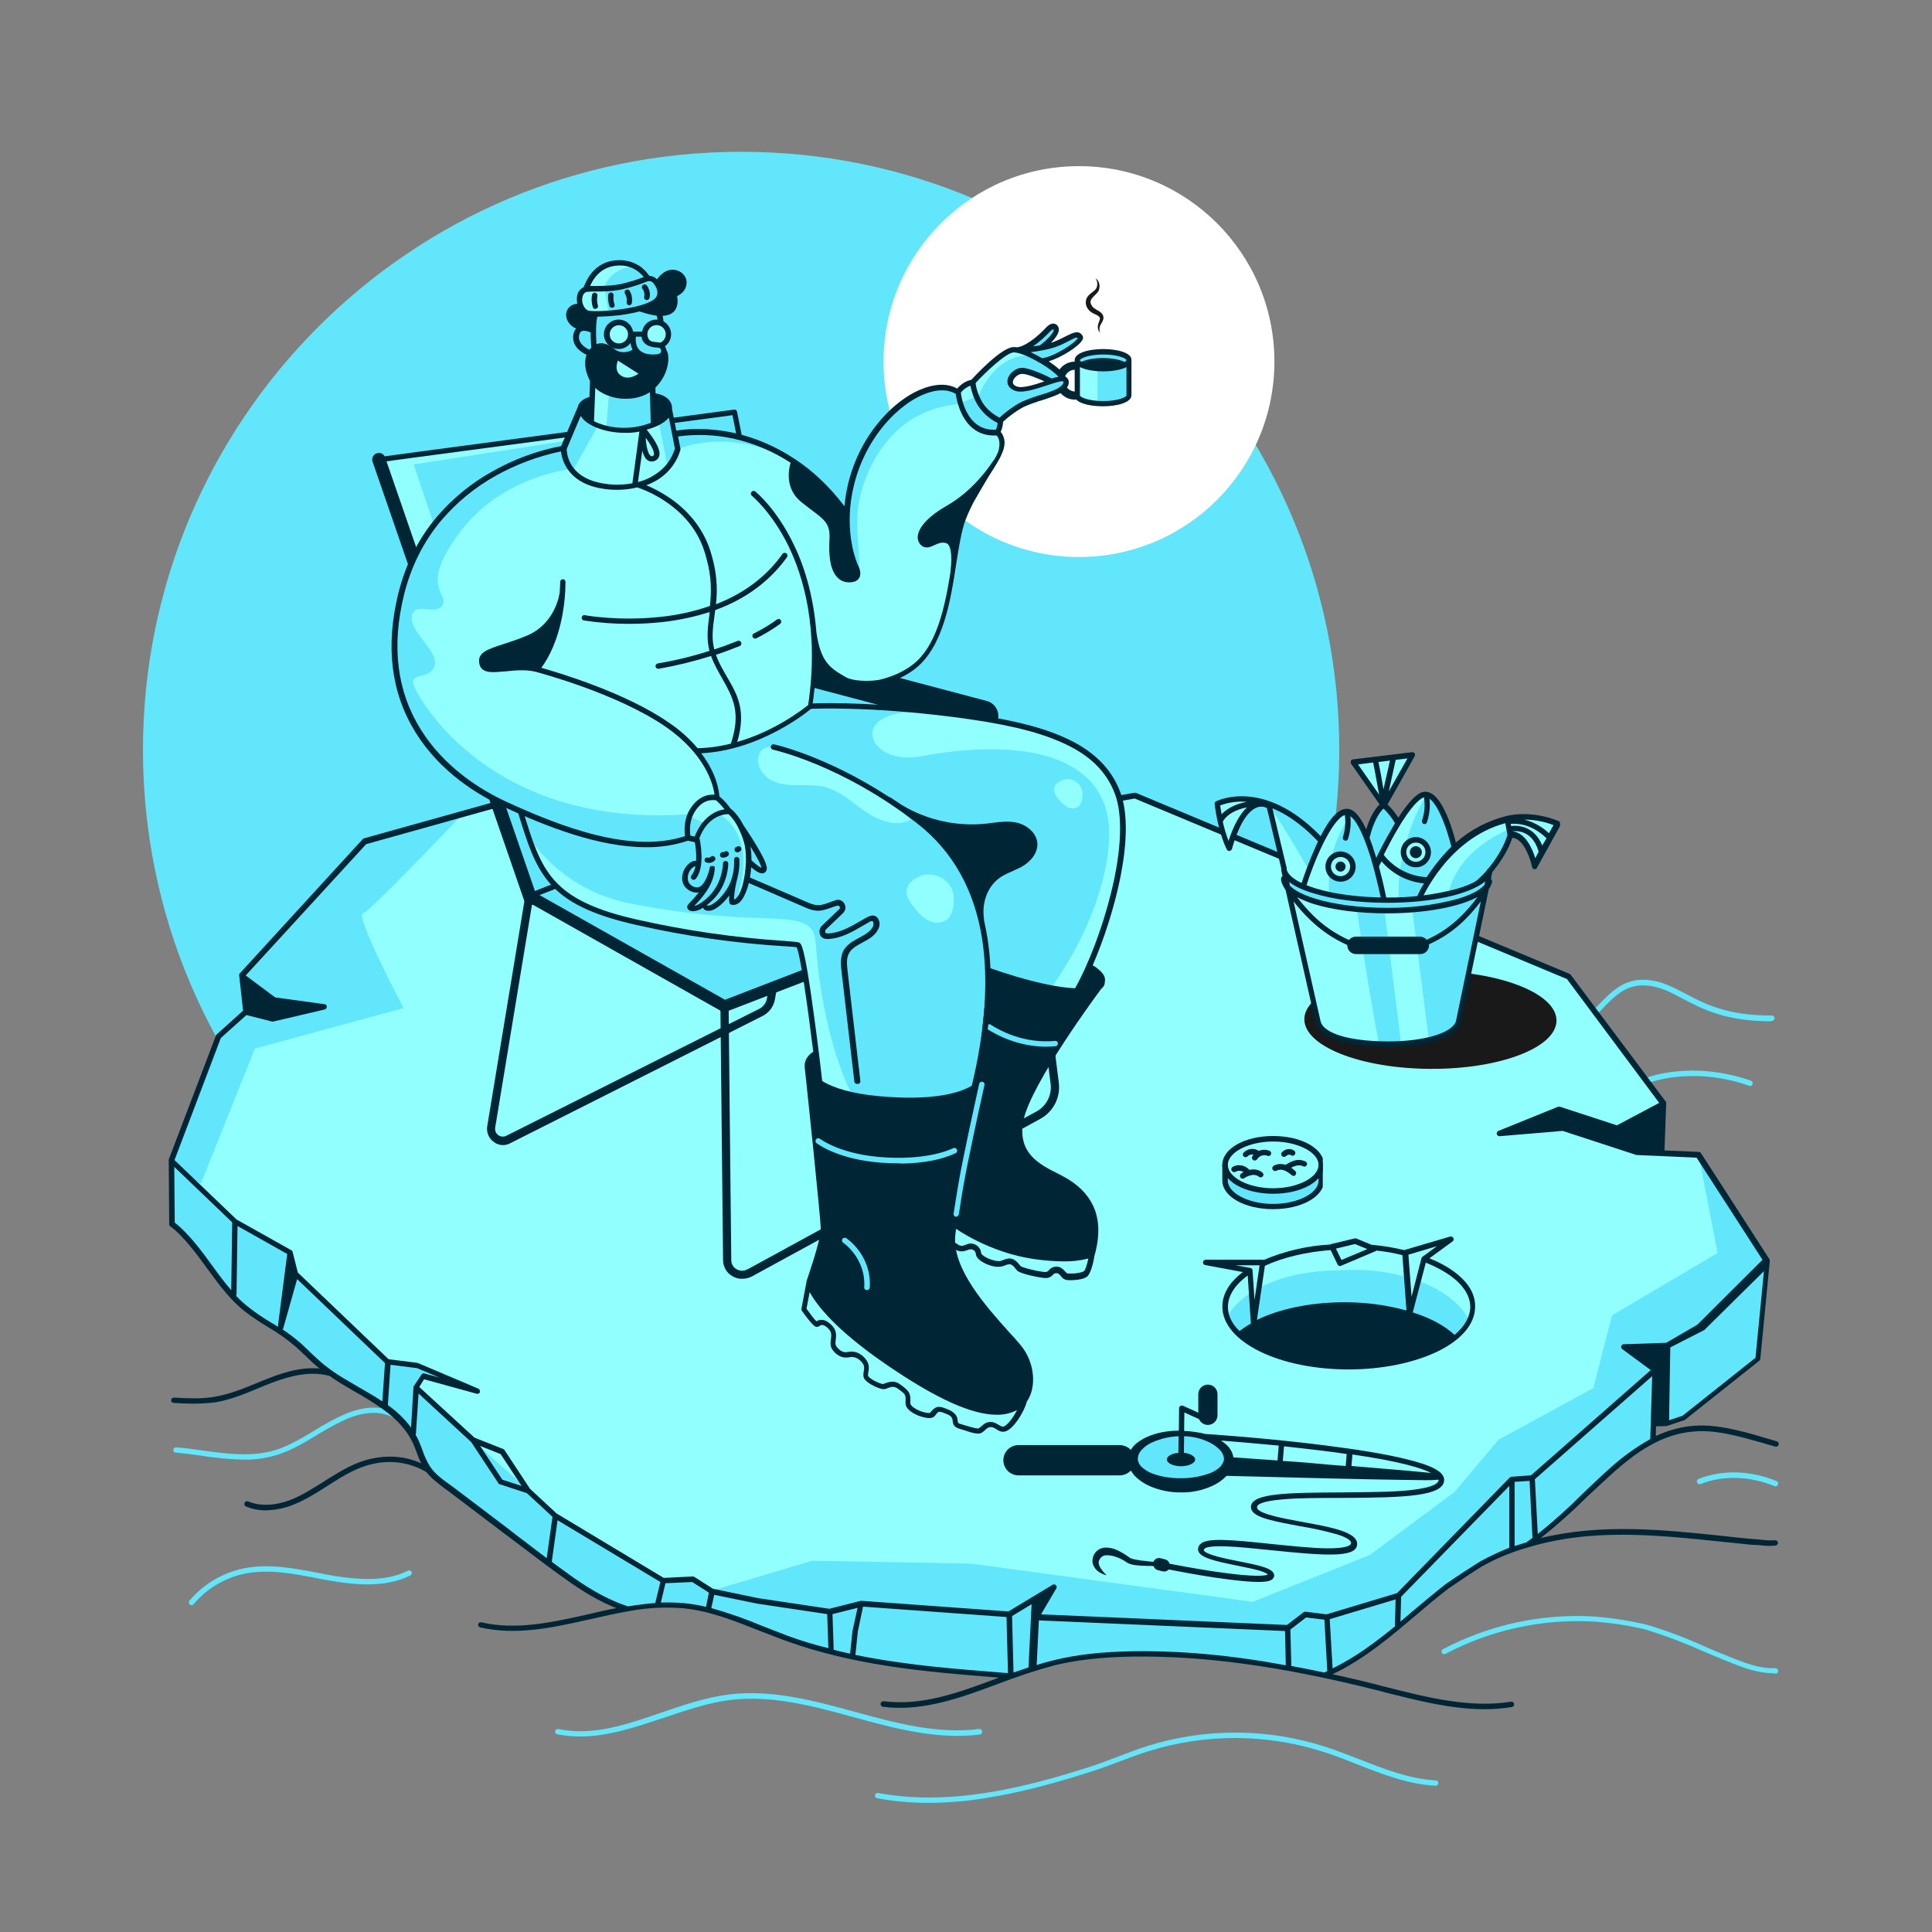
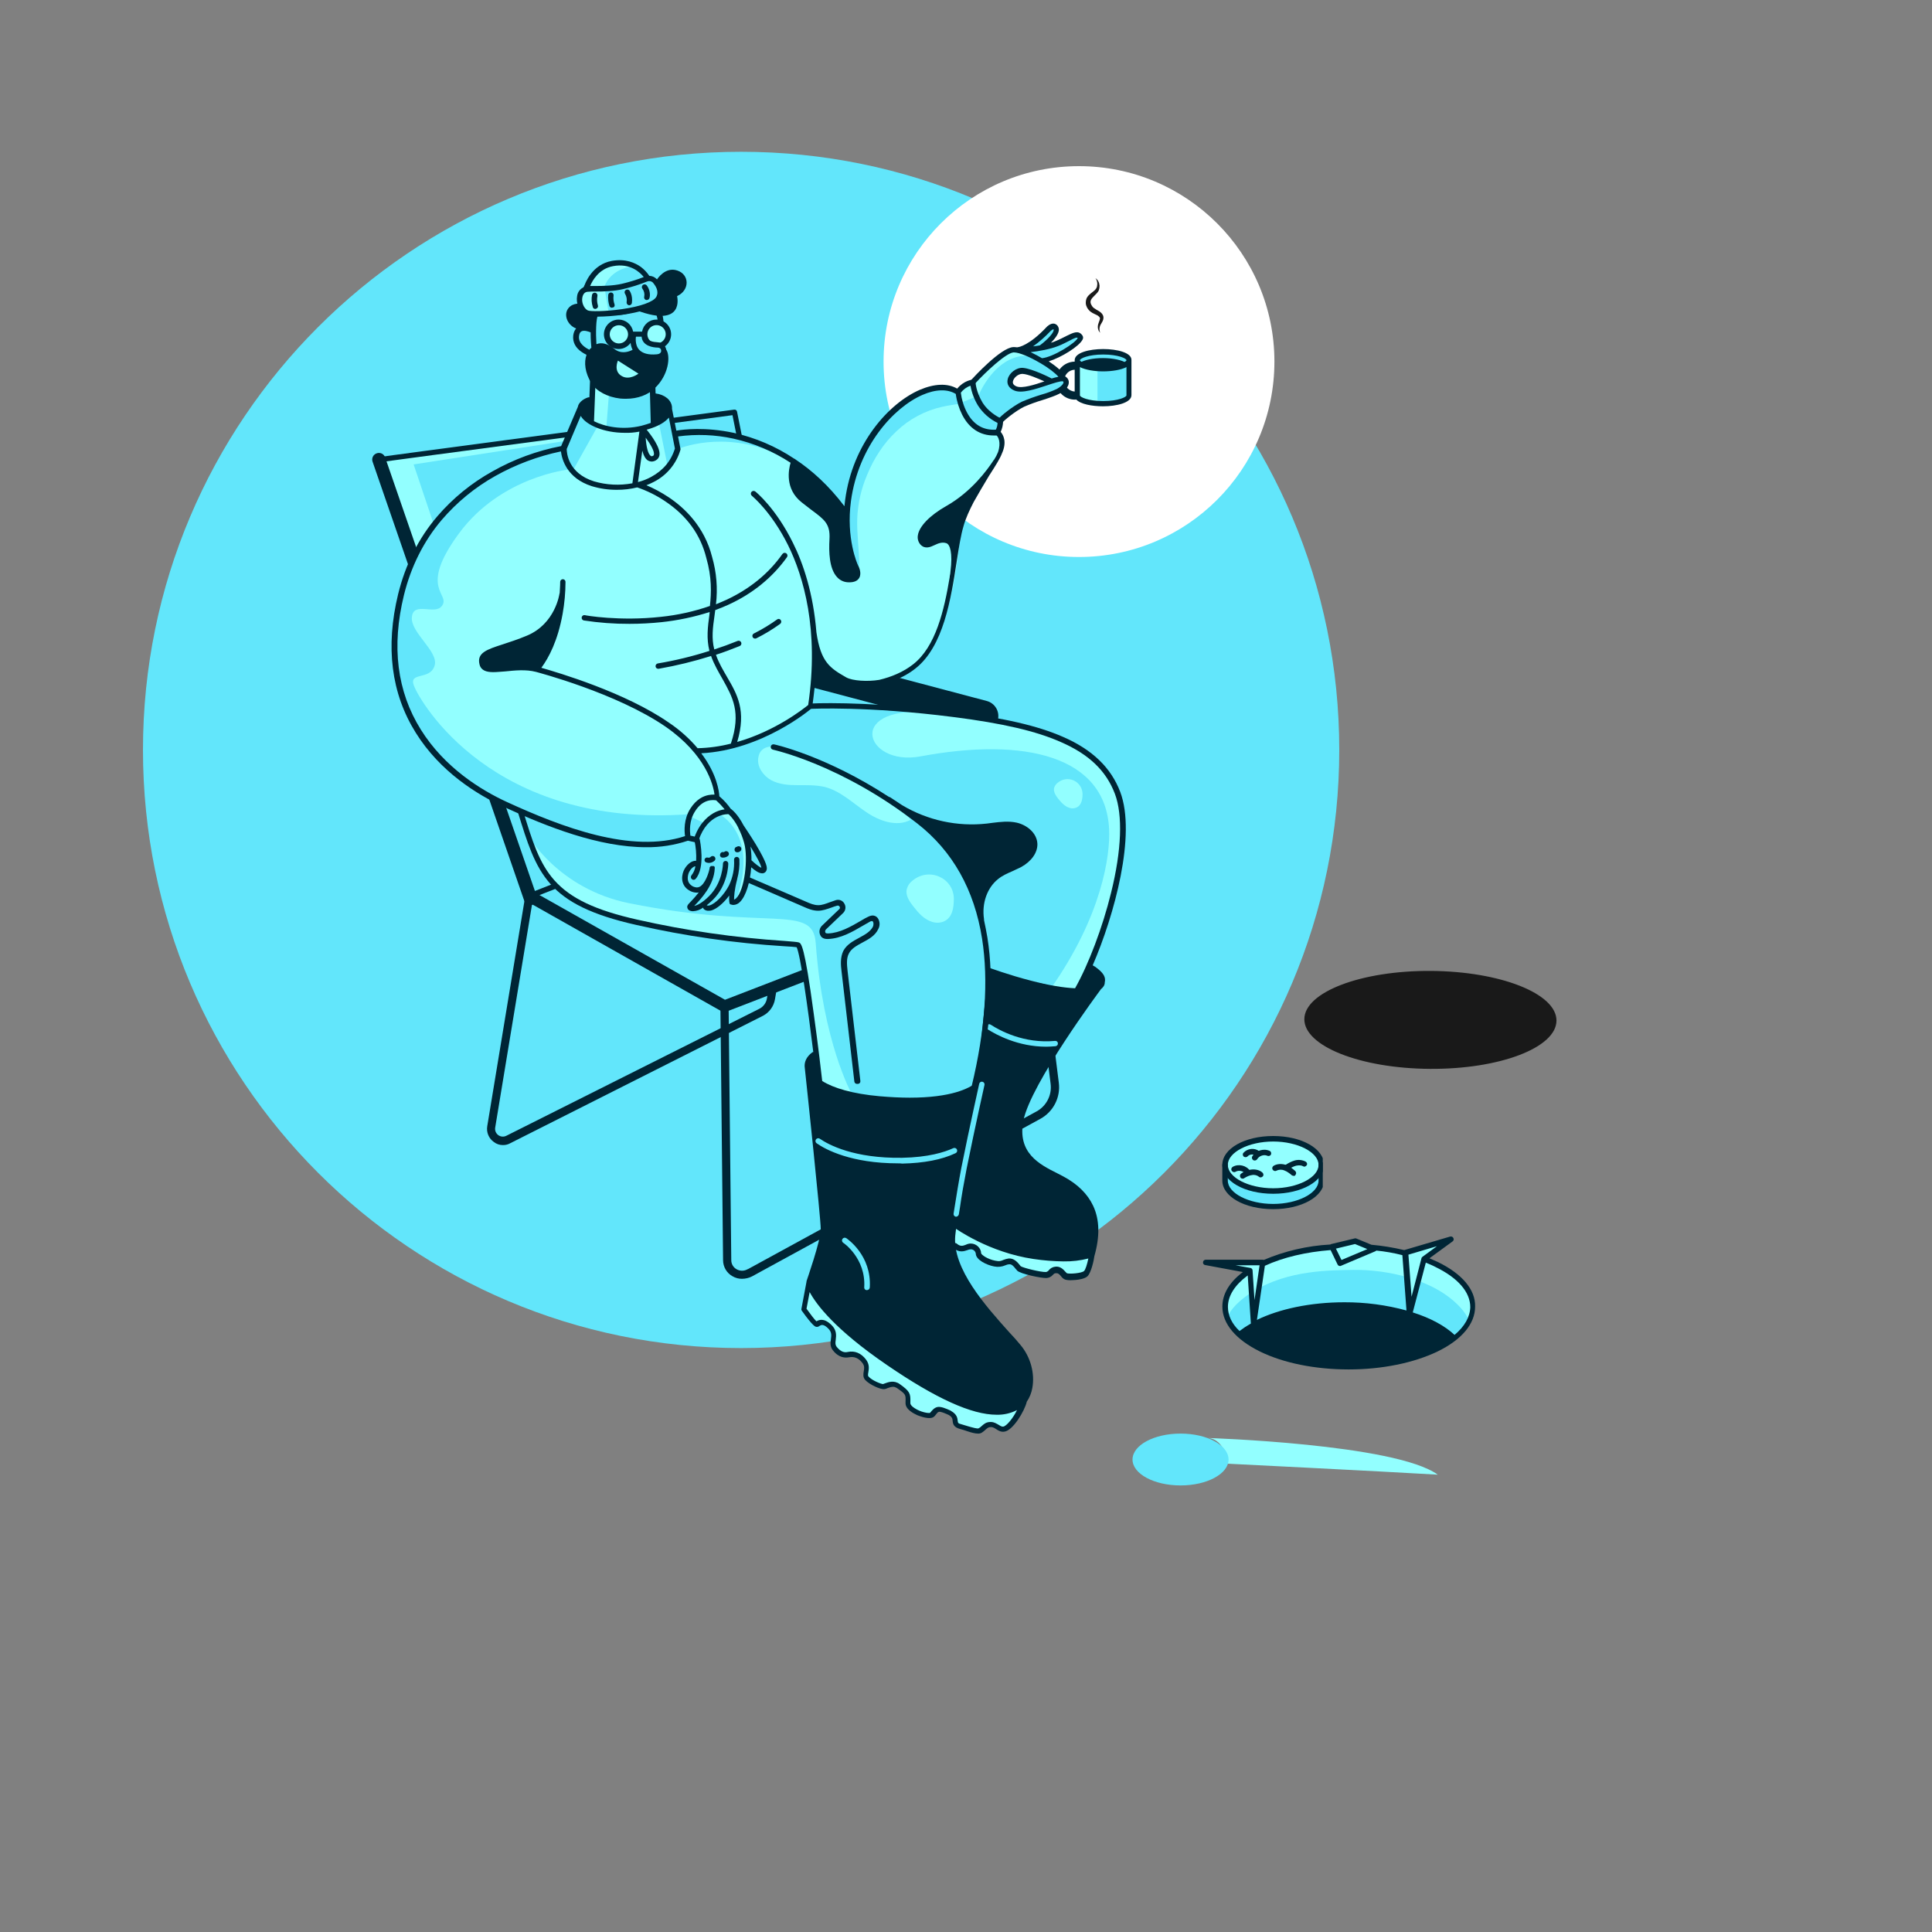
<svg xmlns="http://www.w3.org/2000/svg" fill="none" viewBox="0 0 1500 1500" width="1500" height="1500">
  <rect x="0" y="0" width="1500" height="1500" fill="#808080" stroke="none" />
  <defs>
    <clipPath id="assetClipPath__QJUHk-R">
      <path d="m0 0 h 800 a 0,0 0 0 1 0,0 v 801 a 0,0 0 0 1 -0,0 h -800 a 0,0 0 0 1 -0,-0 v -801 a 0,0 0 0 1 0,-0 z" id="path_GBvKZve3" fill="#ffffff" />
    </clipPath>
    <clipPath id="assetClipPath_p6Gtqi_8">
      <path d="m0 0 h 668 a 0,0 0 0 1 0,0 v 447 a 0,0 0 0 1 -0,0 h -668 a 0,0 0 0 1 -0,-0 v -447 a 0,0 0 0 1 0,-0 z" id="path_Ob-Uxt4J" fill="#ffffff" />
    </clipPath>
    <clipPath id="assetClipPath_5ftZSvGS">
      <path d="m0 0 h 184 a 0,0 0 0 1 0,0 v 83 a 0,0 0 0 1 -0,0 h -184 a 0,0 0 0 1 -0,-0 v -83 a 0,0 0 0 1 0,-0 z" id="path_qMGN7NBT" fill="#ffffff" />
    </clipPath>
    <clipPath id="assetClipPath_jdmQQH65">
      <path d="m0 0 h 120 a 0,0 0 0 1 0,0 v 120 a 0,0 0 0 1 -0,0 h -120 a 0,0 0 0 1 -0,-0 v -120 a 0,0 0 0 1 0,-0 z" id="path_iMHp-bFk" fill="#ffffff" />
    </clipPath>
    <clipPath id="assetClipPath_ORUBWyML">
      <path d="m0 0 h 428 a 0,0 0 0 1 0,0 v 231 a 0,0 0 0 1 -0,0 h -428 a 0,0 0 0 1 -0,-0 v -231 a 0,0 0 0 1 0,-0 z" id="path_5B4lYCYO" fill="#ffffff" />
    </clipPath>
    <clipPath id="assetClipPath_9x7ymz0K">
      <path d="m0 0 h 285 a 0,0 0 0 1 0,0 v 361 a 0,0 0 0 1 -0,0 h -285 a 0,0 0 0 1 -0,-0 v -361 a 0,0 0 0 1 0,-0 z" id="path_oaLBEH47" fill="#ffffff" />
    </clipPath>
    <clipPath id="assetClipPath_bVovl5RO">
      <path d="m0 0 h 32 a 0,0 0 0 1 0,0 v 25 a 0,0 0 0 1 -0,0 h -32 a 0,0 0 0 1 -0,-0 v -25 a 0,0 0 0 1 0,-0 z" id="path_xwvb_ni5" fill="#ffffff" />
    </clipPath>
    <clipPath id="assetClipPath_oxqxGbOW">
      <path d="m0 0 h 606 a 0,0 0 0 1 0,0 v 969 a 0,0 0 0 1 -0,0 h -606 a 0,0 0 0 1 -0,-0 v -969 a 0,0 0 0 1 0,-0 z" id="path_ozHa0akM" fill="#ffffff" />
    </clipPath>
    <clipPath id="assetClipPath_B-gYnwqE">
      <path d="m0 0 h 145 a 0,0 0 0 1 0,0 v 123 a 0,0 0 0 1 -0,0 h -145 a 0,0 0 0 1 -0,-0 v -123 a 0,0 0 0 1 0,-0 z" id="path_vEL-I-2M" fill="#ffffff" />
    </clipPath>
    <clipPath id="assetClipPath_JV3ruatD">
      <path d="m0 0 h 113 a 0,0 0 0 1 0,0 v 56 a 0,0 0 0 1 -0,0 h -113 a 0,0 0 0 1 -0,-0 v -56 a 0,0 0 0 1 0,-0 z" id="path_RkKCJWc3" fill="#ffffff" />
    </clipPath>
    <clipPath id="assetClipPath_aLnUAQmz">
      <path d="m0 0 h 36.532 a 0,0 0 0 1 0,0 v 31.848 a 0,0 0 0 1 -0,0 h -36.532 a 0,0 0 0 1 -0,-0 v -31.848 a 0,0 0 0 1 0,-0 z" id="path_ZvgsBUC6" fill="#ffffff" />
    </clipPath>
    <clipPath id="assetClipPath_DjAlE6-F">
      <path d="m0 0 h 8 a 0,0 0 0 1 0,0 v 23 a 0,0 0 0 1 -0,0 h -8 a 0,0 0 0 1 -0,-0 v -23 a 0,0 0 0 1 0,-0 z" id="path_fQgQIXNJ" fill="#ffffff" />
    </clipPath>
  </defs>
  <g transform="translate(111 117) rotate(0 464.5 465.5) scale(1 1)" opacity="1" data-asset-index="0">
    <g clip-path="url(#assetClipPath__QJUHk-R)" transform="scale(1.161 1.161)" data-asset-index="0">
      <defs data-selector="defs[1]" />
      <path d="m400 800.725c220.914 0 400-179.086 400-400s-179.086-400-400-400-400 179.086-400 400 179.086 400 400 400z" fill="rgba(98,230,251,1)" id="zQWPCdsxh5YP-D7g44Ry1" data-selector="path[2]" />
    </g>
  </g>
  <g transform="translate(131 563) rotate(0 626 418.5) scale(1 1)" opacity="1" data-asset-index="1">
    <g clip-path="url(#assetClipPath_p6Gtqi_8)" transform="scale(1.874 1.874)" data-asset-index="1">
      <defs data-selector="defs[1]" />
      <clipPath id="clipPath_7PJL1RyF" data-selector="clippath[2]">
-         <path d="m0 0h667.019v446.5h-667.019z" data-selector="clippath[2]&gt;path[1]" />
-       </clipPath>
+         </clipPath>
      <g clip-path="url(#clipPath_7PJL1RyF)" id="oZuEggFe9OuFoBSwCz5X8" data-selector="g[3]">
        <path d="m580.1 104.2 38.7 52.3-18.8 10.3-23.8-7.4-21.3 8.6 22.8-1.1 32 10.2 23.8.9 28.7 44-13.6 14-13.6 12.5-14.4 8.6s-18.1.2-17.5.6 12.9 9.7 12.9 9.7l-50.2 43.7-9 1.3-47.2 48.3-29.7 9.1-8.6-1.5-7.7 6-103.6-4.9 5.6-11.6-17.5 10.5-49.6-3.7-24.5 2.4-48.7-8.6s-7.5-4.5-8-4.5-12.5.2-12.5.2l-44.4-26.3-13.7-12.2-8.8-2.4-10.3-15.8-24.8-23.1 2.8-4.3 21.3 5.2-23.9-9.9-12.1-1.5-37.5-35.6-3.7-10.6-22-12.1-26.6-25.3 20-51.9 10.3-9-.7-16.1 50.4-55.1s163.4-45.8 163.8-45.8 44.5-1.4 44.5-1.4l19.5.5 7 3.2 7-1.8 23.1 4.5 44.7 18.4-7.1 5.7 16.4-2.1 62.8 24.7z" fill="rgba(146,255,255,1)" id="vs3xKs79brYaY_RTFS5Q" data-selector="g[3]&gt;path[1]" />
        <g fill="rgba(98,230,251,1)" id="FRTfAOR1WcgzwT1Oml6HG" data-selector="g[3]&gt;g[2]">
          <path d="m633.9 178.4 7.8 40.3-43.7 25.8-7.8 30.2-39.2 21.3-18.3 21.7-35.1 26.1-48.5 19.4-116.5-15.8-32-.6-34-.6-40.4 12-.9-.1-.1.3-8-4.7-12.5.2-44.3-26.3.1-.6-27-23.9-30.2-28.1c.1-.6.2-1 .3-1 .8 0 1.8-4.6 1.8-4.6l22.7 6.2-25-10.6-11.4-1.5-42.6-40.9.6-5.4-22-12.1-26.5-25.2.6 27.4 9.8 10 7.8 10.3 7.5 9 3.4 3.2 14.7 10v.1l17.6 14.3 7.6 5.5 8.7 5.7 11.7 6.5v.1l7.1 6.2 3.6 4.5-.1.8 4.9 11.7 4.7 6 46.2 35.5 19.9 13.6 11.5 5.5 14.9-1.9 9.8.7 10.5 1.8 15.8 5.2 17.3 6.6 17.9 4.9 9.6 2 4.7 2.4 43.2 4.7 16.9 1.2 10-3s23.6-4.1 36.8-5.7 45.8 2.4 45.8 2.4l22.5 3 15.2 3.2 2.5-1.1 16.1-10 11.3-9.1s31.5-24.5 32.2-24.7c.7-.3 15.7-7.7 15.7-7.7l6.3-2 3.1-1.5 33.1-30.9 15.4-11.2c.3-.7.9-27.9.9-27.9s-12.3-9.3-12.9-9.7 17.5-.6 17.5-.6v31.9l7.2-2.1 30.9-24.5 3.5-40.5z" fill="rgba(98,230,251,1)" id="K6x16Ld-P5ZmuV1zI8N-u" data-selector="g[3]&gt;g[2]&gt;path[1]" />
          <path d="m655.2 149.501c-.141.015-.282-.021-.4-.1-24-8.4-42-1.1-42.2-1-.278.119-.593.123-.874.011-.281-.113-.506-.333-.626-.611-.119-.279-.123-.593-.01-.874.112-.282.332-.507.61-.626.7-.3 19-7.6 43.8 1 .277.095.505.295.636.557s.154.564.064.843c-.055.225-.183.425-.364.569-.181.145-.404.226-.636.231z" fill="rgba(98,230,251,1)" id="P1dqEUTBWJUu4WLGm6X2b" data-selector="g[3]&gt;g[2]&gt;path[2]" />
          <path d="m663.7 122.702c-18.7 0-28.6-5.2-36.5-9.4-4.5-2.4-8.3-4.4-13-5.2-9.7-1.6-14.6 3.5-21.3 10.5l-.8.9c-.222.193-.506.3-.8.3s-.579-.107-.8-.3c-.107-.104-.192-.229-.25-.366-.058-.138-.088-.285-.088-.434 0-.15.03-.297.088-.435.058-.137.143-.262.25-.365l.8-.9c6.9-7.2 12.4-13 23.3-11.2 5 .8 9.2 3.1 13.7 5.4 8.1 4.3 17.3 9.1 35.5 9.1h.4c.292 0 .571.115.778.322.206.206.322.486.322.778 0 .291-.116.571-.322.777-.207.207-.486.323-.778.323-.3.2-.4.2-.5.2z" fill="rgba(98,230,251,1)" id="wXA8mkm1kyzGrwRLIMXdd" data-selector="g[3]&gt;g[2]&gt;path[3]" />
          <path d="m30.6 103.3.7 16.1-10.3 9-20 51.9 6.6 6.3 5.7 3.4 22.4-56 61.6-16.8s-20.2-38.1-16.8-39.2c2.8-.9 32.3-31.7 41.1-41-23.4 6.6-40.8 11.4-40.8 11.4z" fill="rgba(98,230,251,1)" id="BFxZSei8jKK-jlAtbl1qt" data-selector="g[3]&gt;g[2]&gt;path[4]" />
          <path d="m31.2 304.3c-5.863-.127-11.711-.661-17.5-1.6-3.5-.5-7.2-1-10.8-1.3-.147-.006-.291-.043-.423-.108s-.249-.157-.343-.27c-.094-.113-.164-.245-.204-.386-.04-.142-.051-.29-.03-.436.027-.291.169-.56.394-.747s.515-.278.806-.253c3.7.3 7.4.8 10.9 1.3 8.8 1.2 17.9 2.5 26.7.7 7.2-1.4 13.2-5.1 19.6-8.9 4.145-2.666 8.492-5.007 13-7 8.1-3.3 15.1-3.4 20.9-.3.13.067.245.16.337.274.092.114.159.246.197.387.038.142.045.29.022.434-.023.145-.076.283-.156.405-.151.246-.391.425-.67.499-.279.075-.576.039-.83-.099-5.2-2.8-11.6-2.6-19 .4-4.386 1.969-8.63 4.241-12.7 6.8-6.3 3.8-12.7 7.7-20.3 9.2-3.248.728-6.572 1.064-9.9 1z" fill="rgba(98,230,251,1)" id="yeQcNY6oVjwFe3desyVZr" data-selector="g[3]&gt;g[2]&gt;path[5]" />
        </g>
        <path d="m50.4 218.5-4 30.9 6.2-22z" fill="rgba(0,37,53,1)" id="AmrfW9eKnNj878ZAWfVxe" data-selector="g[3]&gt;path[3]" />
        <path d="m665.7 315.4c-.141.015-.283-.02-.4-.1-10.2-4.2-21.3-4.6-30.6-.9-.279.119-.593.123-.874.011-.282-.113-.507-.332-.626-.611-.12-.278-.123-.593-.011-.874.113-.281.332-.507.611-.626 9.8-3.9 21.6-3.6 32.3.9.145.05.277.131.388.236.111.106.198.235.255.377s.082.295.075.448c-.008.153-.048.303-.118.439-.089.196-.229.364-.405.487-.175.123-.381.197-.595.213z" fill="rgba(98,230,251,1)" id="OogWmv87QCI5i-NYqGd-B" data-selector="g[3]&gt;path[4]" />
        <path d="m664.8 392.801c-6.5 0-12.9-2.4-19.4-5.1-3.4-1.3-6.7-2.8-9.9-4.1-7.678-3.446-15.559-6.418-23.6-8.9-7.029-1.695-14.187-2.799-21.4-3.3-21.371-1.233-42.672 3.401-61.6 13.4-.251.124-.539.149-.806.068-.268-.081-.495-.26-.635-.502s-.183-.528-.119-.8c.063-.273.227-.51.46-.666 19.29-10.207 41.015-14.912 62.8-13.6 7.341.592 14.628 1.728 21.8 3.4 8.162 2.454 16.147 5.461 23.9 9 3.2 1.4 6.5 2.8 9.9 4.1 6.6 2.7 13 5.2 19.4 4.9.305-.013.603.095.828.302.225.206.359.493.372.798s-.095.603-.302.828c-.206.225-.493.359-.798.372-.271-.16-.587-.23-.9-.2z" fill="rgba(98,230,251,1)" id="PvUNrcWIrRrmbaDYA3HYI" data-selector="g[3]&gt;path[5]" />
        <path d="m10.5 281.1c-2.8 0-5.7-.1-8.5-.3-.147-.006-.291-.043-.423-.109-.132-.065-.249-.157-.343-.27s-.164-.244-.204-.386c-.04-.141-.051-.289-.03-.435.027-.292.169-.56.394-.748.225-.187.515-.278.806-.252 5.5.3 11.1.6 16.6-.3 6-1 11.8-3.3 17.4-5.6 1.9-.8 3.8-1.6 5.7-2.3 6.9-2.7 16-5.4 24.8-3.1.144.039.28.107.398.198.118.092.218.206.292.336.074.13.122.274.141.422.019.149.008.299-.031.444-.039.144-.107.28-.199.398-.092.118-.206.217-.336.292-.13.074-.273.122-.422.141-.149.019-.299.008-.444-.031-8.2-2.1-16.9.5-23.5 3-1.9.7-3.8 1.5-5.7 2.3-5.7 2.4-11.6 4.8-17.9 5.8-2.823.316-5.66.483-8.5.5z" fill="rgba(0,37,53,1)" id="u3WnmL_rTSHCWSFOLAmcI" data-selector="g[3]&gt;path[6]" />
        <path d="m40.3 325.301c-2.846.031-5.669-.513-8.3-1.6-.279-.119-.498-.344-.611-.625-.113-.282-.109-.596.011-.875.119-.278.344-.498.626-.61.281-.113.596-.109.874.01 4.9 2.1 11.2 1.8 17.5-.6 4.9-1.9 9.5-4.9 14-7.7.7-.5 1.5-.9 2.2-1.4 5-3.1 10.8-6.6 17.4-8 9.1-1.9 17.1-.6 24.6 4.1.135.067.254.161.351.276s.17.248.213.392c.044.144.057.296.04.445-.018.15-.065.294-.141.424-.075.13-.176.244-.297.333-.121.09-.259.153-.406.187-.146.034-.298.038-.446.011s-.289-.084-.414-.168c-3.388-2.131-7.168-3.565-11.117-4.217-3.949-.653-7.989-.511-11.883.417-6.2 1.3-11.8 4.7-16.6 7.7-.7.5-1.5.9-2.2 1.4-4.5 2.9-9.2 5.9-14.4 7.9-3.512 1.364-7.234 2.109-11 2.2z" fill="rgba(0,37,53,1)" id="BNvfkBNYMxZkaICk2aMwD" data-selector="g[3]&gt;path[7]" />
        <path d="m9.4 364.6c-.131.003-.262-.022-.383-.073-.121-.052-.229-.13-.317-.227-.114-.097-.207-.216-.273-.35-.067-.134-.106-.28-.115-.429-.009-.149.011-.299.061-.44.05-.141.127-.271.228-.381 5.848-6.888 13.844-11.608 22.7-13.4 10.2-2 20.5 0 30.5 1.9 1.4.3 2.8.5 4.1.8 19.1 3.5 27.5 1.1 33.2-1.7.266-.128.571-.147.851-.054.28.093.513.292.649.554.12.267.135.569.043.847-.093.278-.287.511-.543.653-10.8 5.3-23.5 3.9-34.6 1.9-1.4-.3-2.8-.5-4.2-.8-9.8-1.9-19.9-3.8-29.6-1.9-8.367 1.684-15.913 6.162-21.4 12.7-.114.125-.253.226-.408.294-.155.069-.323.105-.492.106z" fill="rgba(98,230,251,1)" id="W1TNjy3DUDjhwkNP6xzJ" data-selector="g[3]&gt;path[8]" />
        <path d="m170.5 419.001c-3.188-.007-6.368-.308-9.5-.9-.292-.053-.55-.22-.719-.464-.169-.243-.234-.544-.181-.836s.22-.55.464-.719c.243-.169.544-.234.836-.181 14.3 3 28.1-1.8 42.7-6.8 9-3.1 18.4-6.3 27.9-7.5 17.7-2.2 35.2 2.5 52.3 7.2 16.8 4.6 34.2 9.3 51.4 7.1.153-.023.308-.016.458.022s.291.105.414.198.227.209.305.343c.077.133.128.281.148.434s.009.308-.032.457-.111.288-.207.41c-.095.121-.214.222-.349.297s-.283.122-.437.139c-17.6 2.2-35.2-2.5-52.2-7.2-16.8-4.6-34.2-9.3-51.4-7.1-9.3 1.2-18.5 4.4-27.4 7.4-11.3 3.7-22.8 7.7-34.5 7.7z" fill="rgba(98,230,251,1)" id="kFDrYe_oWgCiVDOrgCVuD" data-selector="g[3]&gt;path[9]" />
        <path d="m315.2 446.501c-7.276.035-14.54-.601-21.7-1.9-.292-.053-.55-.22-.719-.464-.169-.243-.234-.544-.181-.836s.22-.55.464-.719c.243-.169.544-.234.836-.181 30 5.6 61-2.3 87.3-10.7 4-1.3 8-2.8 11.9-4.3 4-1.5 8.1-3.1 12.2-4.4 24.097-7.602 49.966-7.498 74 .3 4.7 1.5 9.4 3.4 13.9 5.1 10.2 4 20.8 8.2 31.8 8.8.145.013.285.055.413.122.129.067.243.16.336.271.092.111.162.24.206.379.043.138.058.284.045.428-.013.145-.055.285-.122.413-.067.129-.159.243-.271.336-.111.092-.24.162-.378.206-.139.043-.284.058-.429.045-11.3-.6-22.1-4.8-32.5-8.9-4.5-1.8-9.1-3.6-13.8-5.1-23.588-7.597-48.95-7.702-72.6-.3-4.1 1.3-8.2 2.8-12.1 4.3s-8 3-12.1 4.3c-17.5 5.6-31 8.9-43.8 10.9-7.508 1.208-15.096 1.843-22.7 1.9z" fill="rgba(98,230,251,1)" id="wxdk8ZrdJ4bcOOCzXiMDg" data-selector="g[3]&gt;path[10]" />
        <path d="m599.1 309.101c7.8-6.8 16.7-13.5 28-15.8 6.9-1.3 12-.9 18.4.3 5.2 1 9.9 2.4 14.6 3.7 1.9.6 3.7 1.1 5.5 1.6.292.079.603.04.866-.11.262-.151.454-.399.534-.69.08-.292.04-.604-.11-.866-.15-.263-.398-.455-.69-.534-1.8-.5-3.5-1-5.5-1.6-4.863-1.526-9.803-2.795-14.8-3.8-6.5-1.2-12-1.7-19.3-.3-3.619.772-7.141 1.946-10.5 3.5l.1-4 4.1-.1h.3l7.4-2.5c.1 0 .2-.1.3-.2l30.7-24.4c.229-.208.371-.493.4-.8l3.9-40.3v-.6-.1c-.025-.151-.095-.29-.2-.4 0-.027-.011-.052-.029-.071-.019-.019-.044-.029-.071-.029l-28.2-43.7c-.094-.154-.227-.281-.385-.368-.157-.088-.335-.133-.515-.132l-14.2-.6.7-19.5v-.5c0-.027-.011-.052-.029-.071-.019-.019-.044-.029-.071-.029l-39.4-52.6-.4-.4-179.7-75c-.189-.082-.395-.116-.6-.1l-13.2 2.3 5-3.1c.187-.082.339-.227.43-.41.092-.183.116-.391.07-.59-.005-.205-.076-.403-.202-.565-.126-.162-.301-.279-.498-.335l-45.9-19c-.1 0-.1 0-.2-.1l-22.4-4.5h-.6l-6.8 2.1-6.9-3.7c-.15-.091-.327-.126-.5-.1h-31.9l-31.8 1.2h-.3l-163.6 45.7c-.2.1-.4.1-.5.3l-51 55.7-.1.1c0 .1-.1.1-.1.2v.5l1.6 14.6-10.9 9.8c-.1.1-.2.3-.3.4l-19.6 51.5v.2.1l.2 26.3v.6c0 .026.011.052.029.07.009.01.02.017.032.022.012.005.025.008.038.008l.1.1.1.1c5.6 4.1 11.3 11.9 15.5 17.7l.6.8c4.4 6 9 12.3 15.2 17.1 2.956 2.226 6.027 4.295 9.2 6.2 4.107 2.376 7.99 5.121 11.6 8.2 1.3 1.2 2.7 2.5 4 3.7 1.803 1.836 3.706 3.572 5.7 5.2 2.4 1.9 5.1 3.8 8.5 6 2.1 1.3 4.3 2.5 6.4 3.8 3.815 2.109 7.52 4.412 11.1 6.9.1.1.3.2.4.3 6 4.3 10 8.8 12.4 13.9.6 1.3 1.1 2.6 1.6 3.9.845 2.557 1.986 5.007 3.4 7.3 2.1 3.2 5.3 5.5 8.3 7.8.6.4 1.2.9 1.8 1.3l23.1 17.5c2.2 1.6 4.3 3.3 6.5 4.9 5.2 3.9 10.5 8 15.8 11.8 6.3 4.6 13.8 9.8 22.1 13.3.582.276 1.184.51 1.8.7-3.8.7-7.6 1.6-11.4 2.5-14.7 3.3-30 6.8-44.6 3.4-.138-.033-.281-.039-.421-.016-.14.022-.274.072-.395.146-.12.075-.225.172-.308.287-.084.115-.143.245-.176.383-.033.137-.038.28-.016.42.023.14.072.275.147.395.074.121.171.226.286.309s.245.143.383.176c15.2 3.5 30.6 0 45.7-3.4 5-1.1 10.1-2.3 15.2-3.2h.1c.173.015.346-.02.5-.1 7.543-1.446 15.248-1.849 22.9-1.2 10.9 1.1 21.3 5.3 31.4 9.3 3.4 1.3 6.9 2.7 10.4 4 29 10.5 58 13 88.7 15.4-.3.1-.7.3-1 .4-15.8 5.9-30.8 11.4-46.7 9.4-.302-.033-.604.053-.843.241-.238.187-.394.461-.433.762s.041.605.223.847c.183.243.453.404.753.45 16.5 2.1 32.4-3.8 47.7-9.5 7.661-2.971 15.472-5.541 23.4-7.7 9.2-2.2 19.5-3.4 32.3-3.6 29.3-.4 61.3 3.9 100.7 13.8 1.3.3 2.5.6 3.8 1 13.6 3.4 27.5 7 41.4 7 3.785-.002 7.563-.303 11.3-.9.292-.053.55-.22.719-.464s.234-.545.181-.836c-.053-.292-.22-.551-.464-.72-.243-.168-.544-.233-.836-.18-17.2 2.7-34.8-1.8-51.8-6.1-1.3-.3-2.5-.6-3.8-1-6.3-1.6-12.4-3-18.3-4.3 13.3-6.4 23.7-15.3 34.7-24.6 4.2-3.6 8.6-7.3 13.3-10.9 5.4-3.7 9.7-6.6 14.1-9.3 5.604-3.124 11.541-5.606 17.7-7.4 27-8.4 53.4-5.6 81.4-2.7 4.1.4 8.4.9 12.6 1.3h.1c1.2 0 2.4.1 3.7.2 1.954.283 3.937.316 5.9.1.292-.027.561-.168.749-.393.187-.225.278-.516.251-.807-.027-.292-.168-.561-.393-.749-.225-.187-.515-.278-.807-.251-1.835.129-3.679.062-5.5-.2-1.3-.1-2.6-.3-3.8-.3-4.2-.4-8.4-.8-12.5-1.3-24.7-2.6-50.2-5.2-75.3.9 6.654-5.263 12.998-10.906 19-16.9 3.8-3.5 7.7-7.2 11.7-10.8zm58.3-47-30.2 24-5.6 1.9.5-30.2 14.1-7.2 24.7-24.4zm-631.5-28c-2.6-3-5-6.2-7.3-9.4l-.6-.8c-4.1-5.7-9.8-13.4-15.5-17.8l-.2-23.1 24 23zm16.5 13.4c-3.122-1.848-6.127-3.885-9-6.1-1.972-1.507-3.813-3.18-5.5-5 .111-.183.179-.388.2-.6l.4-28.3 20.6 11.6-3.9 30.2c-.871-.692-1.809-1.295-2.8-1.8zm46.1 32.7c-3.2-2.2-6.6-4.1-9.9-6-2.1-1.2-4.3-2.5-6.3-3.7-2.898-1.739-5.671-3.677-8.3-5.8-1.9-1.6-3.8-3.4-5.6-5.1-1.3-1.3-2.7-2.6-4-3.8-2.323-1.976-4.761-3.812-7.3-5.5.117-.052.216-.136.287-.243.071-.106.11-.23.113-.357l5.7-20.2 36.4 34.8zm13-6.3c0 .1-.1.1-.1.2v.2l-1 16.7c-2.692-3.585-5.931-6.724-9.6-9.3l1.1-16.7 11 1.4 9.3 3.9-6.3-1.7c-.227-.058-.467-.041-.683.05-.217.09-.398.248-.517.45zm46 64.3c-2.2-1.6-4.3-3.3-6.5-5l-23.1-17.5c-.6-.4-1.2-.9-1.8-1.3-2.9-2.1-5.9-4.3-7.8-7.2-1.345-2.161-2.419-4.478-3.2-6.9-.5-1.3-1-2.7-1.6-4-.322-.774-.724-1.511-1.2-2.2 0-.1.1-.2.1-.3l1.1-16.9 21.8 20.1 11.3 17.1c.052.116.136.216.242.286.106.071.23.11.358.114l11.2 3.7 10.6 9.8-2.4 17.1c-3.1-2.3-6.1-4.6-9.1-6.9zm-18.5-39.6 8.5 3.4 8.7 13.2-8-2.6zm72.6 65v.1c-3.8.3-7.6.8-11.3 1.4-1.8-.6-3.5-1.2-5.3-2-8.1-3.4-15.5-8.5-21.7-13.1-1.5-1.1-3.1-2.2-4.6-3.4l2.4-17.2 42.6 25.6zm21 1.7c-2.895-.702-5.836-1.204-8.8-1.5-3.291-.3-6.597-.4-9.9-.3l1.9-8 11.1-.5 6.9 4.4zm33.6 11.9c-3.4-1.3-6.9-2.7-10.3-4-6.874-2.899-13.921-5.37-21.1-7.4l1.2-5.5 18 3.7h.1l28.7 4.3.5 14.1c-5.801-1.384-11.511-3.12-17.1-5.2zm27.1-2-1 9.5c-2.3-.5-4.6-1-6.8-1.6l-.5-14.8 10.4-2.6zm63.7 17.5c-21.5-1.7-42.2-3.3-62.5-7.5l1-9.7 2.1-10v-.3l59.5 4.3.6 23.2zm9.2-2.3c-2.1.7-4.1 1.4-6.2 2.1l-.6-23.4 8.1-4.9zm43.2-6.7c-13 .2-23.3 1.4-32.7 3.7-2.4.6-4.7 1.2-7.1 2l.9-18.5 102 4.4.3 14.2c-23.2-4.3-43.9-6.1-63.4-5.8zm65.7 6.1-.4-15.1 6.5-5 7.6.9 1.2 21.3c-.4.2-.8.4-1.3.6-4.6-1-9.2-1.9-13.6-2.7zm17.1 1-1.2-20.4 27.3-8.2-.3 11.2c-8 6.5-16.2 12.7-25.8 17.4zm61.1-44.3c-4.4 2.8-8.8 5.6-14.3 9.4-4.7 3.7-9.1 7.4-13.4 11-1.8 1.5-3.5 3-5.3 4.5l.3-10.3 44.8-45.9v25.6c-4.144 1.655-8.185 3.558-12.1 5.7zm13.1-35.1h-.3c-.027 0-.052.01-.071.029-.018.019-.029.044-.029.071h-.1l-.1.1h-.1l-46.8 48-29.2 8.8-8.7-1.1c-.14-.021-.283-.014-.42.02s-.266.095-.38.18l-6.9 5.3-101.9-4.4 6.3-10.7c.139-.219.195-.481.158-.737-.037-.257-.164-.492-.358-.663-.181-.184-.424-.296-.681-.314-.258-.019-.513.057-.719.214l-18.2 11-60.8-4.4h-.4l-13 3.3-29.4-4.4-18.8-3.9-7.7-4.9c-.212-.126-.453-.195-.7-.2l-12 .6-44.4-26.7-11-10.2-10.6-16.1c-.118-.185-.294-.325-.5-.4l-11.9-4.7-22.9-21 2-3.2 21.8 6c.6.1 1.2-.1 1.3-.7.074-.267.054-.551-.055-.806-.109-.254-.301-.464-.545-.594l-25-10.6c-.1 0-.2-.1-.3-.1l-11.9-1.5-37.6-35.9-2.2-8.7c0-.1 0-.1-.1-.2l-.1-.1-.1-.1-.1-.1-22.8-12.8-25.7-24.6 19.2-50.6 10.6-9.5 10.6 2.7h.5l21.3-5c.264-.068.497-.224.661-.442.164-.219.248-.486.239-.758 0-.266-.105-.52-.293-.708-.188-.187-.442-.292-.707-.292l-20.4-2.8-12.2-9.1 49.9-54.4 163.1-45.6 31.7-1.2h31.6l7 3.8c.281.131.597.166.9.1l7-2.2 22 4.4 43.8 18.1-8.2 5c-.4.3-.7.9-.4 1.3.087.238.254.439.473.567.22.128.477.175.727.133l18.7-3.3 179.1 74.8 38.2 51.3-17.5 9.3-23.6-7.7c-.257-.101-.543-.101-.8 0l-24.7 10c-.251.099-.459.284-.587.522s-.168.513-.113.778c.068.264.224.497.442.66.218.164.486.248.758.24l26.1-2.2 30.6 10h.3l24.6 1.1 27.3 42.3-27 26.9-12.9 7.5-17.6.6c-.235-.01-.466.065-.65.212s-.308.356-.35.588c-.058.217-.051.446.02.66.071.213.203.401.38.54l11.8 8.7-49.6 43.6zm6.4 26.9-.3.3c-.4.1-.7.2-1.1.3-1.3.4-2.6.8-3.8 1.2v-26.6l6.2-.4 1.2 23.6c-.7.5-1.4 1.1-2.2 1.6zm4.4-3.2-1.2-22.7 48.6-42.7-.6 19.7v.3l-.2 6.1c-5.807 3.264-11.239 7.154-16.2 11.6-4.1 3.6-8 7.4-11.8 11-5.879 5.913-12.089 11.489-18.6 16.7z" fill="rgba(0,37,53,1)" id="GhDGoSNgNV__8ZeVynuAG" data-selector="g[3]&gt;path[11]" />
      </g>
    </g>
  </g>
  <g transform="translate(779 1075) rotate(0 171.5 76.5) scale(1 1)" opacity="1" data-asset-index="2">
    <g clip-path="url(#assetClipPath_5ftZSvGS)" transform="scale(1.864 1.864)" data-asset-index="2">
      <defs data-selector="defs[1]" />
      <clipPath id="clipPath_hKSv6G7f" data-selector="clippath[2]">
        <path d="m0 0h183.601v82.2h-183.601z" data-selector="clippath[2]&gt;path[1]" />
      </clipPath>
      <g clip-path="url(#clipPath_hKSv6G7f)" id="o0uly0hwQjtTGd3otOQ1" data-selector="g[3]">
        <path d="m84.948 22.232s78.328 2.451 96 15.285c-25.5-1.5-87.408-4.567-87.408-4.567s-.998-10.405-8.592-10.718z" fill="rgba(146,255,255,1)" id="axiZIW8L4jZdpiBcw6qOG" data-selector="g[3]&gt;path[1]" />
        <path d="m73.8 42c11.046 0 20-4.835 20-10.8s-8.954-10.8-20-10.8-20 4.835-20 10.8 8.954 10.8 20 10.8z" fill="rgba(98,230,251,1)" id="iQ3c5jFQbrSJR7g1fu3j4" data-selector="g[3]&gt;path[2]" />
-         <path d="m116.3 47.8c6.7-.6 15.5-.6 24.7-.6 26.4-.1 42.4-.7 42.6-7.4.1-3.4-4.8-6.1-16-8.8-8.1-2-19.5-3.9-33.8-5.7-24.3-3.1-48.9-4.7-49.2-4.7h-.3c-.3-.1-.6-.1-.9-.2-1-.3-2.1-.4-3.1-.6-1.655-.271-3.325-.438-5-.5l.1-7.7 6.1 2.8c.323.712.844 1.315 1.499 1.741.656.425 1.419.654 2.201.659 1.06-.003 2.075-.426 2.825-1.175.75-.749 1.172-1.765 1.175-2.825v-8.8c0-1.061-.421-2.078-1.172-2.828-.75-.75-1.768-1.172-2.828-1.172s-2.078.421-2.828 1.172c-.75.75-1.172 1.768-1.172 2.828v7.7l-6.4-2.9c-.365-.113-.761-.077-1.1.1-.145.103-.266.238-.352.393s-.137.329-.148.507l-.1 9.4c-1.841-.016-3.681.118-5.5.4-2.153.297-4.266.833-6.3 1.6-2.138.762-4.132 1.877-5.9 3.3-.918.759-1.696 1.673-2.3 2.7-.596-.621-1.31-1.117-2.1-1.461s-1.639-.527-2.5-.539h-42.2c-.827 0-1.647.163-2.411.48-.764.317-1.459.781-2.044 1.366s-1.049 1.28-1.366 2.044c-.317.764-.48 1.584-.48 2.411s.163 1.647.48 2.411c.317.764.781 1.459 1.366 2.044s1.28 1.049 2.044 1.366c.764.317 1.584.48 2.411.48h42.2c.861-.013 1.711-.196 2.5-.539s1.503-.84 2.1-1.461c.518.858 1.121 1.662 1.8 2.4 1.718 1.667 3.715 3.021 5.9 4 4.125 1.821 8.591 2.741 13.1 2.7 4.514.101 8.993-.823 13.1-2.7 2.168-.957 4.135-2.314 5.8-4 0-.1.1-.1.1-.2 3.8.1 23.9.6 43.7 1.1 12.9.3 23.2.5 30.6.6 3.7 0 6.4.1 8.5.1 1.869.031 3.738-.036 5.6-.2v.1c0 1.2-1.7 3.2-12.2 4.3-7.8.8-18.1.8-28.1.9-22.6.1-36.6.4-37.8 5.4-.171.789-.028 1.615.4 2.3 1.9 2.9 8.8 4.3 20.2 6.4 5.161.84 10.269 1.975 15.3 3.4 3.9 1.2 6 2.6 5.7 3.8-.1.5-1.1 2.1-10.2 2-6.4-.1-14.7-1-22.8-1.8-16.8-1.8-27.2-2.7-29.7 0-.403.353-.7.811-.859 1.323s-.173 1.058-.041 1.577c.9 2.8 6.8 4.2 16.2 6.1 3.4.7 6.5 1.3 9 2 2.8.8 3.6 1.5 3.8 1.7-.7.4-4.2 1.4-22-1.2-8-1.2-15.9-2.7-19-3.3-.098-.44-.319-.844-.638-1.162-.319-.319-.722-.54-1.162-.638l-2-.5c-.583-.138-1.196-.062-1.728.213-.532.275-.948.732-1.172 1.287-.972-.045-1.94-.145-2.9-.3-1.479-.095-2.95-.295-4.4-.6-.4-.1-.7-.1-1-.2-.305-.085-.605-.185-.9-.3h-.1l-.2-.1-.5-.3c-.3-.2-.6-.4-1-.7-1.33-.917-2.735-1.72-4.2-2.4-1.623-.761-3.41-1.105-5.2-1-.766.079-1.508.315-2.179.693-.671.379-1.257.891-1.72 1.507-.451.63-.771 1.344-.943 2.099s-.191 1.538-.057 2.301c.283.924.76 1.776 1.4 2.5.571.616 1.249 1.124 2 1.5.696.385 1.434.687 2.2.9h.1v-.1c-1.072-.985-1.984-2.132-2.7-3.4-.29-.523-.461-1.103-.5-1.7-.009-.496.131-.983.4-1.4.1-.2.3-.4.5-.7.179-.191.38-.359.6-.5.416-.285.898-.457 1.4-.5 1.286-.062 2.574.107 3.8.5 1.403.431 2.747 1.036 4 1.8l.9.6.5.3.3.1c.11.105.25.175.4.2.423.165.858.299 1.3.4.4.1.8.1 1.2.2 1.526.196 3.062.296 4.6.3 1 0 2 0 3 .1.117.42.347.8.664 1.1.317.3.71.507 1.136.6l2 .5c.45.1.919.079 1.358-.061.439-.141.833-.396 1.142-.739 3 .6 10.8 2.1 18.7 3.3 9.4 1.4 15.1 1.9 18.6 1.9 4.3 0 5.2-.7 5.7-1 .449-.352.767-.845.9-1.4.3-3.1-5.1-4.3-14.7-6.2-5.2-1-14-2.8-14.6-4.6-.1-.2.2-.6.4-.7.4-.4 2-1.2 9.3-.9 5.2.2 11.7.9 18.6 1.6 21.5 2.2 34.6 3.2 35.5-2 1-5.4-10.1-7.5-22.8-9.8-7.7-1.4-17.2-3.2-18.7-5.5-.073-.156-.107-.328-.1-.5-.2-1 1.2-2.6 10.6-3.4zm-26.7-12.9c-1.399 1.093-2.995 1.907-4.7 2.4-3.549 1.164-7.265 1.738-11 1.7-1.907.016-3.813-.118-5.7-.4-1.836-.268-3.643-.703-5.4-1.3-1.681-.527-3.243-1.376-4.6-2.5-.609-.425-1.12-.975-1.499-1.613-.379-.638-.618-1.35-.701-2.087.004-.77.166-1.531.475-2.236.309-.705.76-1.339 1.325-1.864 1.281-1.366 2.853-2.425 4.6-3.1 3.353-1.454 6.948-2.268 10.6-2.4l-.1 6.9c-2.7.3-4.8 1.4-4.8 2.8 0 1.5 2.7 2.8 5.9 2.8s5.9-1.3 5.9-2.8c0-1.3-2-2.5-4.7-2.8l.1-6.9c3.53.083 7.003.901 10.2 2.4 1.713.782 3.271 1.866 4.6 3.2.611.592 1.089 1.308 1.4 2.1.277.665.413 1.38.4 2.1-.327 1.43-1.14 2.702-2.3 3.6zm24.6-3.3c-8.4-.6-15.3-1.1-18.4-1.3-.136-1.024-.476-2.01-1-2.9-.607-1.083-1.423-2.035-2.4-2.8-.576-.466-1.177-.9-1.8-1.3 5.5.4 14.2 1.2 24.1 2.1zm2.2.2.5-6.1c5.3.6 10.9 1.2 16.5 1.9 3.5.4 6.7.9 9.6 1.3l-.4 5c-1.7-.1-3.5-.3-5.3-.4-7.1-.7-14.4-1.3-20.9-1.7zm51.1 4c-5.8-.5-13.3-1.1-22.5-1.9l.4-4.8c19.9 2.9 28.9 5.7 32.8 7.7-2.1-.2-5.4-.5-10.7-1z" fill="rgba(0,37,53,1)" id="TBga8HUHCS4ZO7gyUbst" data-selector="g[3]&gt;path[3]" />
      </g>
    </g>
  </g>
  <g transform="translate(686 129) rotate(0 153 153) scale(1 1)" opacity="1" data-asset-index="3">
    <g clip-path="url(#assetClipPath_jdmQQH65)" transform="scale(2.55 2.55)" data-asset-index="3">
      <defs data-selector="defs[1]" />
      <path d="m59.5 119c32.861 0 59.5-26.639 59.5-59.5s-26.639-59.5-59.5-59.5-59.5 26.639-59.5 59.5 26.639 59.5 59.5 59.5z" fill="rgba(255,255,255,1)" id="DfiuIBC6oLEfe-q3YHqG" data-selector="path[2]" />
    </g>
  </g>
  <g transform="translate(1018 742) rotate(-20.598 92.5 49.5) scale(1 1)" opacity="1" data-asset-index="4">
    <g clip-path="url(#assetClipPath_ORUBWyML)" transform="scale(0.432 0.432)" data-asset-index="4">
      <defs data-selector="defs[1]" />
      <clipPath id="clipPath_kH_Esd8W" data-selector="clippath[2]">
        <path d="m0 0h427.95v230.74h-427.95z" data-selector="clippath[2]&gt;path[1]" />
      </clipPath>
      <g clip-path="url(#clipPath_kH_Esd8W)" id="KZScPFPLzFpCo2V9pt_R" data-selector="g[3]">
        <path d="m425.605 196.332c17.369-45.402-63.297-118.453-180.172-163.163-116.876-44.71-225.702-44.15-243.07 1.253-17.369 45.402 63.297 118.453 180.173 163.163 116.875 44.71 225.701 44.149 243.069-1.253z" fill="rgba(25,25,25,1)" id="PaZHjeOOiUYki19aUd_R8" data-selector="g[3]&gt;path[1]" />
      </g>
    </g>
  </g>
  <g transform="translate(289 318) rotate(0 267 338.5) scale(1 1)" opacity="1" data-asset-index="5">
    <g clip-path="url(#assetClipPath_9x7ymz0K)" transform="scale(1.874 1.874)" data-asset-index="5">
      <defs data-selector="defs[1]" />
      <clipPath id="clipPath_1MA4QYUO" data-selector="clippath[2]">
        <path d="m0 0h284.553v360.115h-284.553z" data-selector="clippath[2]&gt;path[1]" />
      </clipPath>
      <g clip-path="url(#clipPath_1MA4QYUO)" id="udo41038UVa-1tK-_yKwB" data-selector="g[3]">
        <path d="m150.15 1.016 33.4 165.4-116.2 34.3-64.5-180z" fill="rgba(98,230,251,1)" id="P589pDUGCrw2fG3AWltWa" data-selector="g[3]&gt;path[1]" />
        <path d="m54.65 134.216-37.5-111.5 67.3-10.4-1.9-2.3-79.7 10.7 19 57.7z" fill="rgba(146,255,255,1)" id="jh4UAP_pLjVJm79ODPgSM" data-selector="g[3]&gt;path[2]" />
        <path d="m54.15 304.714c-1.378.013-2.719-.446-3.8-1.3-1.014-.721-1.805-1.713-2.282-2.863-.477-1.149-.622-2.409-.418-3.637l15.8-95.7c.072-.433.311-.82.666-1.077.355-.258.797-.365 1.23-.3.434.066.824.3 1.087.651.263.351.377.791.317 1.226l-15.8 95.7c-.11.597-.048 1.213.178 1.776.226.564.607 1.051 1.099 1.407.492.356 1.074.565 1.68.604.606.038 1.21-.096 1.743-.387l104.8-52.6c.827-.437 1.539-1.064 2.078-1.829.538-.764.889-1.645 1.022-2.571l5.8-33.8c.03-.219.104-.43.216-.621.112-.19.261-.357.438-.489.177-.133.379-.228.594-.282.214-.054.437-.065.656-.032s.428.11.617.225.354.266.483.445c.13.179.223.382.274.597.051.216.059.439.022.657l-5.8 33.8c-.246 1.431-.816 2.787-1.665 3.966-.849 1.178-1.955 2.147-3.235 2.834l-104.7 52.8c-.942.543-2.013.82-3.1.8z" fill="rgba(0,37,53,1)" id="wSdcUq3-o47nLE1gjIBmA" data-selector="g[3]&gt;path[3]" />
        <path d="m65.15 200.815 9.6-3.1 106.4-41.6 91.5 42.2-126.7 48.9z" fill="rgba(98,230,251,1)" id="KSrm_jDjBzSL4MxcHAV1w" data-selector="g[3]&gt;path[4]" />
        <g fill="rgba(0,37,53,1)" id="z07EndY0hXu7pZhl0C5pg" data-selector="g[3]&gt;g[5]">
          <path d="m181.15 157.215c-.257-.009-.503-.102-.702-.265-.199-.162-.338-.385-.398-.635l-30.8-154c-13.1 1.8-143.8 19.1-146.2 19.5-.264.055-.54.015-.778-.113s-.423-.336-.522-.587c-.05-.138-.071-.284-.062-.43s.047-.289.112-.42.157-.247.269-.342c.112-.095.241-.166.381-.208.1 0 .5-.1 147.5-19.7.138-.024.28-.019.417.014.136.033.264.093.377.178.112.084.206.19.276.312s.114.256.13.396l31 155c.05.291-.016.59-.185.833-.168.243-.425.411-.715.467z" fill="rgba(0,37,53,1)" id="u0IAiLZwIvSkbrL7GunZc" data-selector="g[3]&gt;g[5]&gt;path[1]" />
          <path d="m145.95 249.614c-.418-.004-.829-.107-1.2-.3l-80.9-45.7c-.281-.154-.529-.364-.729-.615-.2-.251-.347-.54-.434-.849s-.112-.632-.072-.951c.039-.318.141-.626.301-.905.159-.278.372-.522.627-.718.255-.195.545-.338.856-.42.31-.082.634-.102.952-.057.318.044.624.151.9.315l79.9 45.1 124.2-47.9c.295-.111.61-.164.926-.154.315.01.626.082.914.212s.547.316.763.546c.217.23.385.501.497.796.112.296.164.61.154.926s-.082.626-.212.914-.315.547-.546.764c-.23.216-.501.385-.796.496l-125.3 48.3c-.249.125-.522.193-.8.2z" fill="rgba(0,37,53,1)" id="DxmC8jw4kjI0PSljdZdiD" data-selector="g[3]&gt;g[5]&gt;path[2]" />
          <path d="m153.15 360.114c-1.333.012-2.645-.333-3.8-1-1.208-.653-2.218-1.62-2.922-2.8-.704-1.179-1.077-2.527-1.078-3.9l-1.1-105.2c-.002-.224.041-.446.125-.653.085-.207.21-.395.369-.554.158-.158.346-.283.553-.368.207-.084.429-.127.653-.125.224-.002.446.041.653.125.207.085.395.21.554.368.158.159.283.347.368.554.084.207.127.429.125.653l1.1 105.2c-.003.783.211 1.553.616 2.223.406.67.989 1.216 1.684 1.577.694.378 1.474.567 2.263.55.79-.018 1.561-.242 2.237-.65h.1l119.5-65.3c2.034-1.093 3.687-2.778 4.741-4.832 1.053-2.053 1.458-4.379 1.159-6.668l-10-79.8-90.6-41.8c-.398-.186-.706-.522-.856-.934-.15-.413-.13-.868.056-1.266s.522-.706.934-.856c.413-.15.868-.13 1.266.056l91.5 42.2c.254.127.476.31.649.536.173.225.293.486.351.764l10.1 80.7c.368 2.959-.159 5.96-1.514 8.616s-3.475 4.845-6.086 6.284l-119.5 65.3c-1.301.66-2.741 1.003-4.2 1z" fill="rgba(0,37,53,1)" id="QoAtTnPqHpcTtcupZs-og" data-selector="g[3]&gt;g[5]&gt;path[3]" />
          <path d="m67.35 201.814c-.218-.003-.429-.071-.608-.196-.178-.125-.315-.3-.392-.504-.087-.281-.074-.583.035-.856s.309-.5.565-.644l113.8-44.6c.138-.059.286-.09.436-.092s.299.026.438.082c.14.055.267.138.374.243.107.104.193.229.252.367s.091.286.092.436c.002.15-.026.299-.081.439-.056.139-.139.266-.243.373-.105.107-.23.193-.368.252l-113.8 44.6c-.156.073-.328.107-.5.1z" fill="rgba(0,37,53,1)" id="cVTh1imWTyp2dJzlmRLmE" data-selector="g[3]&gt;g[5]&gt;path[4]" />
          <path d="m65.65 205.315c-.59-.002-1.166-.185-1.649-.525-.483-.34-.85-.82-1.051-1.375l-62.8-181.8c-.123-.341-.177-.704-.158-1.066.019-.362.111-.717.269-1.043.158-.326.381-.618.654-.856.273-.239.591-.421.935-.535.341-.123.703-.177 1.066-.158.362.019.717.111 1.043.269.326.158.617.381.856.654.239.273.421.591.535.935l62.8 181.8c.123.341.177.703.158 1.066-.019.362-.111.717-.269 1.043s-.381.617-.654.856c-.273.239-.591.421-.935.535-.249.125-.522.193-.8.2z" fill="rgba(0,37,53,1)" id="mbmaEiGajp7boWAwEeMKi" data-selector="g[3]&gt;g[5]&gt;path[5]" />
          <path d="m252.85 133.515c-.571-.017-1.14-.084-1.7-.2l-84.6-22.4c-.827-.223-1.603-.607-2.282-1.13-.678-.523-1.248-1.174-1.675-1.917s-.704-1.563-.814-2.413c-.11-.849-.052-1.712.171-2.54.223-.827.607-1.602 1.13-2.281.523-.679 1.174-1.248 1.917-1.676.743-.427 1.563-.704 2.413-.814.849-.11 1.713-.052 2.54.171l84.6 22.4c.834.213 1.616.59 2.302 1.11.685.52 1.259 1.173 1.688 1.919.428.745.703 1.57.808 2.424s.038 1.72-.198 2.547c-.394 1.372-1.22 2.579-2.355 3.444s-2.518 1.34-3.945 1.356z" fill="rgba(0,37,53,1)" id="gOcGJ-3Tp_6a_vUYGiZw" data-selector="g[3]&gt;g[5]&gt;path[6]" />
          <path d="m137.45 180.014-91.2-37.7 3.2 17.7 82.2 33.9c.601.272 1.243.441 1.9.5 1.802.226 3.624-.207 5.132-1.218 1.509-1.012 2.6-2.534 3.075-4.287s.3-3.618-.491-5.252c-.791-1.635-2.147-2.928-3.816-3.643z" fill="rgba(0,37,53,1)" id="rZl3gS5-u4vqtc3ViB_Do" data-selector="g[3]&gt;g[5]&gt;path[7]" />
        </g>
      </g>
    </g>
  </g>
  <g transform="translate(820 271) rotate(0 29.5 22.5) scale(1 1)" opacity="1" data-asset-index="6">
    <g clip-path="url(#assetClipPath_bVovl5RO)" transform="scale(1.844 1.844)" data-asset-index="6">
      <defs data-selector="defs[1]" />
      <clipPath id="clipPath_Vwginx-1" data-selector="clippath[2]">
        <path d="m0 0h31.705v24.1h-31.705z" data-selector="clippath[2]&gt;path[1]" />
      </clipPath>
      <g clip-path="url(#clipPath_Vwginx-1)" id="Nc4MlefqLzVNK2s1IM9as" data-selector="g[3]">
        <path d="m8.9 6.1s11.5 4.9 21.5-.6l.8 10.8s1.6 5.2-6.2 6-13.6.6-15.8-2.4z" fill="rgba(98,230,251,1)" id="K0OVAV6V1FdmB4VoyA2FV" data-selector="g[3]&gt;path[1]" />
        <path d="m19.8 1.2c-3.7 0-10.7 1.2-10.5 3.5.2 2.4 7.1 3.2 11 3.2s10.4-2.2 10.3-3.7c-.2-1.4-4.3-3.1-10.8-3z" fill="rgba(98,230,251,1)" id="gyZLkDlEWh4GR-1ny9rMd" data-selector="g[3]&gt;path[2]" />
        <path d="m9.3 19.902c1.3 1.9 4.2 2.7 8.1 2.9v-14.1l-.1-.7c-2.875-.236-5.703-.876-8.4-1.9z" fill="rgba(146,255,255,1)" id="l0a0C2ejFIjeAk3VkPEBk" data-selector="g[3]&gt;path[3]" />
        <g fill="rgba(0,37,53,1)" id="VhtTKAw6At0KkOXvym87h" data-selector="g[3]&gt;g[4]">
          <path d="m10.1 5.701c1.8 1.2 5.5 2.1 9.9 2.1 4.2 0 7.8-.7 9.6-1.9-1.8-1.2-5.5-2.1-9.9-2.1-4.2 0-7.8.8-9.6 1.9z" fill="rgba(0,37,53,1)" id="uXvOehsv16YaHud87ufEy" data-selector="g[3]&gt;g[4]&gt;path[1]" />
          <path d="m19.8 0c-5.8 0-12 1.5-12 4.7v.6c-2.122.027-4.146.895-5.628 2.414-1.482 1.519-2.299 3.564-2.272 5.686.027 2.122.895 4.146 2.414 5.628 1.519 1.482 3.564 2.299 5.686 2.272.141.015.283-.021.4-.1 1.8 2 6.7 2.9 11.3 2.9 5.8 0 12-1.5 12-4.7v-14.7c.2-3.2-6.1-4.7-11.9-4.7zm0 2.3c6.4 0 9.8 1.7 9.8 2.4s-3.4 2.4-9.8 2.4c-6.3 0-9.8-1.7-9.8-2.4s3.5-2.4 9.8-2.4zm-16.4 11c-.014-1.19.438-2.338 1.261-3.198.823-.86 1.95-1.363 3.139-1.402v9.2c-1.172-.088-2.27-.607-3.082-1.456-.812-.849-1.282-1.969-1.318-3.144zm16.4 8.6c-6.4 0-9.8-1.7-9.8-2.4v-11.9c2.4 1.2 6.2 1.8 9.8 1.8s7.5-.6 9.8-1.8v11.9c0 .7-3.4 2.4-9.8 2.4z" fill="rgba(0,37,53,1)" id="rvt7lQ1J1SPXxtu1u2Ort" data-selector="g[3]&gt;g[4]&gt;path[2]" />
        </g>
      </g>
    </g>
  </g>
  <g transform="translate(304 202) rotate(0 285 456) scale(1 1)" opacity="1" data-asset-index="7">
    <g clip-path="url(#assetClipPath_oxqxGbOW)" transform="scale(0.941 0.941)" data-asset-index="7">
      <defs data-selector="defs[1]" />
      <clipPath id="clipPath_YAi1jrzG" data-selector="clippath[2]">
        <path d="m0 0h605.822v968.148h-605.822z" data-selector="clippath[2]&gt;path[1]" />
      </clipPath>
      <g clip-path="url(#clipPath_YAi1jrzG)" id="nlJqL66ocIE8sCB6zZXF0" data-selector="g[3]">
        <path d="m345.769 368.2s40.249-4.981 125.53 7.373 114.571 31.681 128.518 64.957-6.974 92.254-6.974 92.254l-26.7 70.536-73.923-15.946-1.2 16.538s-2.989 54-11.557 77.709c0 0-7.372 13.749-67.746 11.557-60.175-2.192-59.179-16.737-59.179-16.737s-14.138-109.789-16.732-111.981-31.681 0-117.56-15.542-103.014-45.031-111.582-95.243c0 0 .8-33.076 6.376-33.474s127.124-16.738 127.124-16.738 35.268 1.794 66.551-11.158 39.054-24.105 39.054-24.105z" fill="rgba(98,230,251,1)" id="IJhIkvJBlUHguKpA__ZyZ" data-selector="g[3]&gt;path[1]" />
        <path d="m302.531 410.836c-1 7.372 4.184 14.545 10.56 18.132 6.576 3.586 14.346 4.184 21.719 4.184s14.944-.2 22.316 1.4c12.952 3.188 22.914 12.951 34.073 20.523 10.959 7.572 25.7 12.951 37.26 6.575-18.331-19.128-41.644-32.478-65.754-43.038-10.759-4.588-56.986-31.488-60.174-7.776z" fill="rgba(146,255,255,1)" id="gnrj0ZM9pJ0AcieZH6vD" data-selector="g[3]&gt;path[2]" />
        <path d="m112.243 474s24.708 44.633 83.886 56.588c113.973 22.914 151.433 0 153.824 32.678 5.978 82.292 29.689 124.533 29.689 124.533s-15.343-1-25.9-8.368l-9.365-64.957s-5.978-50.611-9.963-50.611-40.647-1.992-80.3-7.97-89.266-16.338-109.988-32.279c-20.926-15.941-28.296-36.863-31.883-49.614z" fill="rgba(146,255,255,1)" id="IRIR16NLQ426Qhl-VPX4l" data-selector="g[3]&gt;path[3]" />
        <path d="m520.913 944.039s-9.365 20.124-14.346 20.921-9.365-4.782-13.948-3.188-6.775 3.786-9.166 3.786-16.339-4.782-16.339-4.782-2.391-8.369-5.18-8.967-12.155-2.391-12.155-2.391l-6.379 4.182-9.763-3.587s-7.572-3.188-7.971-6.177c-.2-2.988.8-10.162-7.372-13.35s-7.572 1-15.542-1.992-11.952-5.178-11.352-11.753c.6-6.376-3.188-13.948-11.955-13.549-8.768.2-13.151-1.794-14.147-8.967s.6-17.136-13.948-16.538l-10.361-12.154 3.785-20.324s9.565 24.109 48.419 52.005c38.854 28.095 70.137 43.836 70.137 43.836s30.285 18.53 57.583 2.989z" fill="rgba(146,255,255,1)" id="wAsyG3nEW6PVCnq4xxyF6" data-selector="g[3]&gt;path[4]" />
        <path d="m602.806 465.431c-6.775-53.2-27.3-77.31-152.827-91.856-77.311-8.966-60.175 44.434-13.749 35.866 86.277-16.14 153.027-.4 155.816 60.174 1 20.922-5.579 70.935-48.418 131.707l21.918 1.395c0-.199 44.035-84.085 37.26-137.286z" fill="rgba(146,255,255,1)" id="CtqtD91bOmkQHyrc7eWhS" data-selector="g[3]&gt;path[5]" />
        <path d="m384.025 679.628c-.55.007-1.082-.195-1.488-.565-.407-.37-.658-.88-.703-1.428l-10.561-90.859c-.6-4.982-1.2-11.159 1.395-16.738 2.79-5.38 7.97-8.169 13.151-10.959 4.782-2.59 9.166-4.981 11.357-9.165.6-1.395.6-3.388 0-4.185-.137-.178-.324-.311-.537-.383-.213-.071-.442-.077-.658-.017-.425.042-.836.178-1.2.4-1.793 1-3.786 2.192-5.579 3.188-9.166 5.38-18.53 10.76-29.091 11.159-1.195 0-5.181.2-6.575-3.587-.507-1.294-.607-2.713-.287-4.065.321-1.353 1.046-2.576 2.08-3.506l14.147-13.55c.266-.253.433-.593.47-.959.036-.365-.059-.732-.27-1.033-.197-.335-.499-.596-.859-.741-.361-.145-.76-.165-1.133-.059-1.623.441-3.22.973-4.782 1.594-3.587 1.2-7.173 2.59-10.959 2.59-4.384 0-8.17-1.594-11.756-3.188l-47.423-20.523c-.545-.245-.972-.693-1.189-1.25-.216-.556-.206-1.175.029-1.724s.677-.983 1.229-1.209c.553-.227 1.172-.227 1.725-.002l47.621 20.524c3.188 1.394 6.376 2.789 9.963 2.789 2.989 0 6.177-1.2 9.365-2.391 1.793-.6 3.387-1.2 5.18-1.793 1.328-.396 2.754-.314 4.028.232s2.317 1.522 2.946 2.757c.685 1.198.958 2.587.777 3.955-.18 1.367-.805 2.638-1.777 3.616l-14.147 13.549c-.365.311-.62.73-.728 1.197-.108.466-.063.955.128 1.394.2.4.2.8 2.391.8 9.565-.4 18.531-5.579 27.1-10.561 1.858-1.18 3.788-2.244 5.778-3.188.928-.51 1.94-.849 2.989-1 1.001-.138 2.022.014 2.94.438s1.696 1.101 2.241 1.953c.816 1.309 1.266 2.814 1.301 4.356.035 1.543-.345 3.066-1.101 4.411-2.59 5.579-7.97 8.369-13.151 11.158-4.782 2.591-9.166 4.982-11.158 9.166-1.993 3.786-1.594 8.767-1 14.147l10.56 90.86c.04.291.02.586-.06.868s-.219.544-.406.769c-.188.225-.421.409-.684.539-.262.13-.55.203-.842.215z" fill="rgba(0,37,53,1)" id="IbqBAW0nEf2pS6esM1y0H" data-selector="g[3]&gt;path[6]" />
        <path d="m429.655 512.057c-2.27 1.742-3.885 4.199-4.583 6.973-1.2 5.181 2.391 10.362 5.579 14.347 4.184 5.38 8.767 10.56 15.342 12.553 3.049 1.031 6.363.96 9.365-.2 7.373-2.988 8.568-11.357 8.568-18.729 0-17.136-20.326-26.701-34.271-14.944z" fill="rgba(146,255,255,1)" id="vn2N2KHmWf9_hv4fwX2Tb" data-selector="g[3]&gt;path[7]" />
        <path d="m549.406 431.358c-1.344 1.069-2.32 2.532-2.789 4.184-.6 3.188 1.394 6.177 3.387 8.767 2.59 3.188 5.38 6.376 9.365 7.572 1.82.633 3.81.561 5.579-.2 4.383-1.794 5.181-6.974 5.181-11.358-.048-2.378-.779-4.692-2.106-6.667-1.326-1.975-3.192-3.527-5.376-4.472-2.183-.944-4.592-1.241-6.939-.856-2.348.385-4.535 1.437-6.302 3.03z" fill="rgba(146,255,255,1)" id="Es3LBNebgqeXddz4R4kDp" data-selector="g[3]&gt;path[8]" />
        <path d="m578.1 821.299-4.782 14.347-11.756 1.394c-1.486.246-3.01.12-4.436-.367-1.425-.487-2.708-1.319-3.734-2.422-3.586-3.786-8.767-.6-11.357 1.793-2.79 2.192-12.354-1.395-12.354-1.395l-12.553-4.383s-2.391-6.177-10.56-3.786-19.527-3.985-19.527-3.985-2.989-8.767-6.775-8.369c-3.786.2-15.143 1.993-16.936-1.992l1.394-16.937s10.561 12.154 50.611 22.914c40.049 10.559 62.765 3.188 62.765 3.188z" fill="rgba(146,255,255,1)" id="g8J_AX-J68sTUufzxdXMi" data-selector="g[3]&gt;path[9]" />
        <path d="m582.881 584.785c-1.331-1.174-2.804-2.178-4.384-2.989 17.933-41.444 36.065-107.8 22.715-143.064-7.572-19.925-22.914-34.869-47.223-45.43-20.922-9.165-48.419-15.541-89.664-20.722-57.585-7.372-102.815-7.572-118.756-6.775-.581.053-1.117.335-1.491.783-.373.449-.554 1.028-.501 1.609.054.581.335 1.118.784 1.491.449.374 1.027.554 1.608.501.4 0 46.426-2.391 117.759 6.775 40.648 5.18 67.945 11.556 88.269 20.523 23.512 10.162 37.659 23.91 44.832 42.839 6.576 17.535 5.58 46.426-3.188 81.694-6.974 28.494-18.729 59.378-29.688 78.705-9.365-.4-21.52-2.391-36.065-6.176-18.73-4.782-34.671-10.76-34.87-10.76-.287-.105-.593-.152-.899-.138-.306.013-.606.087-.884.216-.277.13-.527.313-.734.539s-.367.49-.472.778c-.104.288-.151.593-.138.899.014.306.087.607.217.884.129.278.312.527.538.734s.491.367.778.472c.212.025.416.093.6.2l-6.376 64.558-1.395 13.549-2.192 28.693-10.961 60.97s-6.974 34.471-6.774 38.656l-.4.4c-.193.24-.333.519-.408.818-.076.299-.085.611-.028.915.057.303.179.59.358.841s.411.461.678.614c1.195.8 28.493 20.324 65.156 25.7 8.181 1.227 16.436 1.892 24.707 1.992 6.918.126 13.82-.678 20.523-2.391-1 4.783-2.391 9.365-3.586 10.362-1.993 1.793-11.955 2.59-14.147 1.793l-1.2-1.2c-1.594-1.793-4.184-4.782-8.368-4.184-1.053.102-2.075.42-3.001.934-.925.514-1.735 1.214-2.379 2.055-.586.757-1.443 1.257-2.391 1.395-3.985.2-18.73-3.388-20.723-4.782-.314-.292-.583-.629-.8-1-1.793-2.191-4.782-5.778-9.165-5.38-1.502.229-2.973.632-4.384 1.2-1.793.8-3.188 1.395-6.775.6-6.176-1.2-11.357-4.782-11.556-6.177 0-3.786-3.587-7.97-8.568-7.97-1.387.024-2.75.366-3.985 1-2.591 1-4.583 1.594-7.373-.8-.209-.209-.457-.375-.731-.489-.273-.113-.567-.171-.863-.171s-.589.058-.862.171c-.274.114-.522.28-.732.489-.209.209-.375.458-.488.731-.113.274-.172.567-.172.863s.059.589.172.863c.113.273.279.522.488.731 4.782 4.583 9.166 2.989 11.955 1.992.817-.366 1.697-.57 2.591-.6 1.016-.019 2.003.336 2.775.997.771.661 1.273 1.582 1.409 2.589 0 4.982 8.767 9.365 15.143 10.561 3.15.651 6.424.302 9.365-1 .938-.45 1.952-.722 2.989-.8 1.993-.2 3.587 1.395 5.38 3.786.449.423.851.892 1.2 1.4 2.59 2.79 20.323 6.376 24.109 6.177 1.026-.045 2.032-.297 2.956-.743.925-.445 1.75-1.073 2.424-1.847.8-.8 1.2-1.395 2.59-1.395 1.794-.2 2.989 1 4.384 2.789.578.815 1.326 1.495 2.192 1.993 1.2.8 3.387 1 5.38 1 1.594 0 2.988-.2 3.985-.2 2.789-.2 7.771-1 9.962-2.989 3.189-2.989 5.38-13.549 5.779-16.737 4.583-16.14 4.383-29.888-1-41.445-4.583-9.763-12.753-17.933-24.708-24.309-1.594-.8-3.188-1.594-4.981-2.59-14.745-7.373-33.076-16.737-27.9-43.437 6.177-30.686 62.964-107 63.562-107.8.2-.2.2-.4.4-.6 1.992-1.594 3.188-3.388 3.188-5.58 1.004-4.374-1.188-7.562-5.571-11.149z" fill="rgba(0,37,53,1)" id="UwVadmOuaG3_IfyoF7Jpj" data-selector="g[3]&gt;path[10]" />
        <path d="m540.24 648.945c-23.511 0-41.444-9.963-48.418-14.346-.255-.168-.474-.384-.645-.637-.17-.253-.288-.537-.347-.837-.059-.299-.058-.607.003-.906.061-.298.182-.582.354-.833.172-.252.393-.467.649-.633.256-.165.543-.278.843-.331s.608-.046.906.021c.297.067.578.193.827.37 7.373 4.782 27.3 15.741 53 13.35.29-.041.586-.021.868.059.281.081.543.219.769.407.225.187.408.42.538.683s.203.55.216.843c.045.579-.139 1.154-.511 1.6-.372.447-.904.73-1.482.791-2.588.2-5.179.399-7.57.399z" fill="rgba(98,230,251,1)" id="rALsrh25FVDoh_Q8zx2tb" data-selector="g[3]&gt;path[11]" />
        <path d="m515.533 464.036c-6.575-1.394-13.151-.6-19.726.2-1.4.2-2.989.4-4.583.6-24.34 2.712-48.9-2.606-69.938-15.143-5.38-3.586-9.763-6.376-9.963-6.575-.235-.16-.518-.23-.8-.2-52.2-34.073-94.645-43.438-95.044-43.438-.582-.107-1.181.023-1.667.359s-.819.851-.925 1.433c-.106.581.023 1.181.359 1.667s.851.818 1.433.925c.6.2 56.788 12.354 119.154 60.971 29.091 22.715 47.024 54.6 53.4 95.044 5.38 34.471 2.59 75.318-8.568 121.545-.069.275-.083.56-.04.841.043.28.142.549.29.79.149.242.344.451.575.616.231.164.492.281.769.344h.6c.521.02 1.032-.152 1.436-.482.404-.331.672-.797.756-1.312 11.357-46.824 14.147-88.269 8.567-123.338-.8-4.981-1.793-9.564-2.789-14.346v-.8c-1.993-13.151 2.59-25.9 11.557-33.076 3.387-2.79 7.372-4.583 11.556-6.376 2.391-1.2 4.982-2.391 7.572-3.587 8.568-4.782 13.549-11.955 13.35-19.128-.394-9.165-8.964-15.74-17.331-17.534z" fill="rgba(0,37,53,1)" id="mN9DpzPpn0rxJKYqJ_P2f" data-selector="g[3]&gt;path[12]" />
        <path d="m518.92 895.022c-2.59-3.188-5.778-6.775-9.365-10.56-18.73-20.922-47.223-52.4-44.433-79.9.4-3.786 1-8.767 1.992-14.346 1.594-10.561 4.185-24.11 7.373-40.25 7.173-35.666 15.94-73.126 15.94-73.524v-.6c.844-1.586 1.126-3.412.8-5.18-.269-1.508-.852-2.944-1.71-4.213-.857-1.27-1.972-2.346-3.271-3.16-.506-.274-1.098-.344-1.654-.195s-1.034.505-1.335.995c-.307.479-.416 1.059-.304 1.616.112.558.436 1.05.904 1.373.179.163.382.297.6.4-.334.351-.604.757-.8 1.2-.485.989-.692 2.091-.6 3.188-.2 2.192-.2 4.384-.4 6.575-6.177 4.982-20.922 12.553-55.193 12.553-7.373 0-15.741-.4-24.907-1.195-22.316-1.993-38.057-6.775-47.223-12.553-.4-3.786-3.387-29.689-6.974-55.393-7.771-57.584-10.361-58.381-12.553-58.979-1.395-.4-4.384-.6-11.557-1.195-40.848-2.65-81.423-8.516-121.35-17.543-34.67-7.77-55.193-17.534-68.543-32.478-12.753-14.346-18.332-32.677-26.1-58.182-.185-.554-.583-1.013-1.106-1.275-.523-.261-1.128-.304-1.683-.119s-1.014.583-1.275 1.106c-.262.523-.305 1.129-.12 1.683 15.741 51.208 23.512 76.912 98.033 93.649 40.106 9.141 80.888 15.005 121.944 17.534 4.782.2 8.568.6 10.162.8 2.989 5.579 9.166 49.017 13.749 86.476-.371.008-.726.15-1 .4-4.782 3.586-6.774 8.169-5.977 12.951 1.395 13.151 13.15 123.737 13.15 132.9 0 9.365-11.755 42.64-11.755 42.839v.4l-4.179 22.314c-.079.31-.084.633-.014.945.069.311.211.602.414.848 9.165 12.753 10.959 12.952 11.756 13.151.495.084 1.003.055 1.485-.083.483-.139.929-.383 1.304-.717 1.395-.8 3.188-1.793 7.173 2.192 2.989 2.989 2.591 5.579 2.192 8.767-.4 2.79-.8 6.177 1.594 9.166 4.982 6.376 10.162 6.376 13.549 5.778 4.185-.8 7.771.8 10.76 4.583 1.993 2.59 1.594 4.583 1.2 6.974-.4 2.191-.8 4.981 1.195 7.173 3.388 3.786 12.553 7.97 15.741 7.571.91-.081 1.793-.353 2.59-.8 2.392-.8 4.982-1.992 7.971 0 7.173 4.982 7.173 5.38 6.973 10.959v1.2c-.2 5.38 6.775 8.767 9.764 10.162 1.195.4 10.56 4.383 13.948 1 .449-.421.851-.888 1.2-1.395.8-1 1.594-2.192 2.59-2.391 1.794-.4 6.377 1.793 8.17 2.59 2.989 1.794 2.989 3.188 3.188 4.782.2 2.79 1 5.381 6.177 6.776 2.192.6 4.184 1.199 5.778 1.792 3.587 1.2 6.576 1.994 8.967 1.994 1.12.069 2.234-.211 3.188-.801 1.072-.697 2.073-1.498 2.988-2.391 1.594-1.395 2.392-2.192 4.583-2.192 1.594 0 2.79.8 4.384 1.793 1.793 1.2 3.786 2.391 6.575 1.993 6.974-.8 16.738-16.937 18.531-24.708 2.319-3.416 3.881-7.288 4.583-11.357 2.178-11.954-1.408-25.503-9.777-35.466zm-14.147 67.348c-1.2.2-2.192-.4-3.786-1.395-1.793-1-3.785-2.391-6.575-2.391h-.2c-3.786 0-5.579 1.793-7.373 3.387-.709.707-1.514 1.311-2.391 1.794-1 .6-4.981-.6-8.568-1.594-1.792-.6-3.785-1.198-5.977-1.794-2.59-.6-2.59-1.195-2.79-2.789-.2-2.192-.6-5.38-5.579-8.17-.053 0-.104-.021-.141-.058-.038-.038-.059-.088-.059-.142-3.985-1.793-8.169-3.586-10.959-2.989-2.59.6-4.184 2.591-5.38 3.985-.2.2-.6.6-.6.8-1.394.6-7.97-.6-12.752-3.786-2.59-1.594-3.586-3.188-3.586-3.985v-1.2c.2-6.974-.4-8.767-8.768-14.745-4.782-3.387-9.364-1.594-12.154-.6-.509.255-1.043.456-1.594.6-1.594 0-9.166-2.989-11.955-6.177-.6-.6-.6-1.394-.2-3.586.4-2.59 1.2-6.376-1.992-10.56-3.985-5.181-9.166-7.373-14.944-6.177-2.59.6-5.579.2-9.166-4.185-1.195-1.594-1.195-3.188-.8-5.778.4-3.587 1-7.97-3.586-12.354-6.376-6.177-10.362-3.985-12.354-2.989-1.594-1.394-5.181-6.176-8.169-10.361l2.59-13.748c5.579 10.361 20.921 30.884 63.761 60.174 40.448 27.7 69.938 41.047 90.461 41.047 5.809.165 11.565-1.138 16.737-3.786.053 0 .104-.021.142-.058.037-.038.058-.089.058-.142-3.381 6.982-8.76 13.353-11.351 13.752z" fill="rgba(0,37,53,1)" id="xm-B5QdxKAY-p8GcfKeni" data-selector="g[3]&gt;path[13]" />
        <path d="m417.9 745.183c-38.656 0-59.776-11.357-67.149-16.538-.502-.344-.847-.873-.959-1.47-.112-.598.018-1.216.362-1.718.343-.502.872-.847 1.47-.959.597-.112 1.215.018 1.717.362 7.174 4.981 28.294 16.338 67.946 15.741 21.519-.4 34.869-4.583 42.242-7.971.555-.238 1.182-.246 1.742-.021.561.224 1.009.662 1.247 1.217s.245 1.181.021 1.742c-.224.56-.662 1.009-1.217 1.247-11.357 5.38-26.1 8.169-44.035 8.568-1.121-.167-2.254-.233-3.387-.2z" fill="rgba(98,230,251,1)" id="qWdvNvO_2YK_G5mwNYYgO" data-selector="g[3]&gt;path[14]" />
        <path d="m392.2 849.791c-.308.011-.615-.045-.9-.164s-.541-.298-.75-.525c-.209-.228-.366-.497-.461-.791s-.125-.605-.089-.912c1.4-23.91-17.136-36.662-17.335-36.662-.255-.167-.474-.383-.644-.636s-.288-.538-.348-.837c-.059-.299-.058-.607.004-.906.061-.299.181-.582.354-.834.172-.252.392-.466.649-.632.256-.165.542-.278.843-.331.3-.054.608-.047.905.021.298.067.579.192.827.369.8.6 20.922 14.147 19.328 40.648-.046.599-.318 1.158-.76 1.565s-1.022.631-1.623.627z" fill="rgba(98,230,251,1)" id="c672qP6jCm4NyE5r9hFYu" data-selector="g[3]&gt;path[15]" />
        <path d="m465.919 789.217h-.4c-.579-.111-1.09-.444-1.425-.929-.336-.484-.468-1.08-.368-1.661.2-1.594.6-3.188.8-4.981 1.594-9.963 3.188-20.125 5.579-32.678 7.173-35.865 14.745-68.942 14.745-69.34.052-.287.161-.562.319-.808.159-.246.365-.458.605-.624.241-.166.512-.284.798-.345.286-.062.581-.067.869-.014s.563.161.808.32c.246.159.458.364.625.605.166.24.283.511.345.797.061.286.066.582.014.869 0 .2-7.571 33.475-14.744 69.141-2.391 12.354-4.185 22.516-5.579 32.478-.2 1.594-.6 3.188-.8 4.982-.072.556-.326 1.073-.722 1.469-.397.396-.913.649-1.469.719z" fill="rgba(98,230,251,1)" id="KKM9M4GDAuv5MtZ8IxKGI" data-selector="g[3]&gt;path[16]" />
        <path d="m306.914 498.906c-2.535-7.767-6.376-15.045-11.357-21.52-1.993-2.789-4.384-5.379-6.177-8.169-2.59-4.184-5.579-13.748-11.158-14.545-6.576-1.2-14.147 5.579-18.73 9.564-2.391 2.191-4.981 4.582-6.177 7.571-1.4 3.587-1 7.771-.6 11.756.266 3.779.333 7.571.2 11.358.062.688-.077 1.38-.4 1.992-.521.562-1.229.917-1.992 1-1.897.602-3.616 1.663-5.007 3.087-1.39 1.425-2.408 3.17-2.964 5.082-1 3.786.2 8.369 3.388 10.76 2.391 1.793 5.38 2.391 8.368 2.789h1.395c-3.636 3.396-6.375 7.64-7.97 12.354-.163.315-.231.672-.196 1.025.036.354.173.69.396.967.4.4 1 .2 1.594.2 3.369-.507 6.499-2.037 8.967-4.384-.6 1.594.8 3.387 2.59 3.587 1.594.2 3.387-.6 4.782-1.2 2.989-1.4 5.978-2.989 9.166-4.383 1.04-.526 2.04-1.126 2.991-1.797 2.391-2.391 2.191-6.575 4.782-8.767-.571 3.49-.838 7.024-.8 10.561-.059.625.081 1.252.4 1.793.8.8 1.993-.2 2.79-1 3.188-3.587 6.575-7.373 7.97-11.956.528-2.023.862-4.092 1-6.177.4-4.184.8-8.369 1.2-12.553 2.909 1.804 5.977 3.338 9.165 4.583.425.227.893.363 1.374.397s.963-.033 1.416-.197c.152-1.274.013-2.566-.406-3.778z" fill="rgba(98,230,251,1)" id="wnMp_YJtTL4c1DXhJpqxd" data-selector="g[3]&gt;path[17]" />
        <path d="m286.59 529.591c1.2-2.59 2.192-5.181 3.388-7.771.6-1.4 1.395-2.989 1.992-4.384.2-.6 1.395-3.387 1.2-2.988.2-.8.4-1.395.6-2.192-.29-2.715.121-5.459 1.195-7.97v-1.594c0-5.38-1-10.76-1.395-15.941-.2-1.594-.2-3.188-.4-4.782 0-.2 0-.2-.2-.4-.2-1-.6-2.192-.8-3.188-.223-.488-.49-.955-.8-1.395-1.709-2.656-2.416-5.836-1.993-8.967-1.793-3.188-3.587-6.176-5.579-9.165-.795-1.158-1.4-2.436-1.793-3.786h-1.395c-1.2.2-2.59.6-3.786.8-2.148.564-4.396.633-6.575.2l-.6.6s34.675 15.932 14.351 72.325z" fill="rgba(146,255,255,1)" id="Si48jfsY7WFORVJzGphc2" data-selector="g[3]&gt;path[18]" />
        <path d="m300.538 481.968c-4.383-7.173-8.966-13.948-10.162-15.741-4.583-8.966-9.564-12.951-9.962-13.151-.236-.183-.505-.318-.793-.397-.287-.079-.588-.101-.884-.064s-.582.132-.841.28c-.259.147-.487.344-.67.58-.184.235-.319.505-.398.792-.079.288-.101.589-.064.885s.132.582.28.841c.147.259.344.487.58.67 0 0 4.384 3.587 8.369 11.358 0 .2.2.4.2.6 2.033 3.935 3.636 8.077 4.782 12.354 3.387 12.553.4 38.855-6.775 45.629-.463.432-1.004.771-1.594 1 0-2.391.2-7.97 2.591-16.936v-.2c1.455-5.25 2.06-10.698 1.793-16.14-.026-.288-.109-.567-.243-.823-.135-.256-.318-.483-.54-.668-.223-.185-.479-.324-.755-.41s-.566-.117-.854-.091c-.288.027-.568.109-.824.244-.255.134-.482.318-.667.54s-.325.478-.411.754-.116.566-.09.854c.409 7.28-1.031 14.546-4.184 21.12-3.985 7.771-11.357 15.343-16.14 16.538-.649.201-1.343.201-1.992 0l-.2-.2c1.394-1.2 3.188-2.59 4.981-4.383 12.553-12.354 12.752-29.091 12.752-29.888.006-.291-.046-.581-.153-.853-.107-.271-.268-.518-.472-.727-.204-.208-.448-.374-.717-.487s-.558-.171-.849-.171c-.292 0-.581.058-.85.171s-.513.279-.717.487c-.204.209-.364.456-.472.727-.107.272-.159.562-.153.853 0 .2-.2 15.541-11.358 26.7-5.977 5.977-10.162 7.77-12.354 8.169l.4-.4c5.181-5.379 15.94-16.737 16.538-30.485v-1.2c0-.053-.021-.104-.059-.141-.037-.038-.088-.059-.141-.059 0-.053-.021-.104-.059-.141-.037-.038-.088-.059-.141-.059l-.2-.2-.2-.2h-2.391c-.053 0-.104.021-.141.059-.038.037-.059.088-.059.141l-.2.2c0 .053-.021.104-.059.142-.037.037-.088.058-.141.058l-.2.2c-.2.2 0 .2-.2.2v.6c-.6 3.587-3.586 13.151-8.368 15.542-1.594.8-3.188.6-5.181-.2-6.376-3.188-4.384-9.365-3.786-11.159 1.395-3.387 3.985-5.579 5.579-5.579-.404 2.693-1.503 5.234-3.188 7.373-.199.221-.352.48-.45.761s-.139.578-.121.875c.019.297.097.588.229.854.132.267.317.504.542.698.377.363.872.576 1.394.6.338-.001.672-.073.981-.211s.586-.338.813-.589c8.169-9.365 3.586-31.483 3.387-32.479-.106-.581-.439-1.096-.925-1.432-.486-.337-1.086-.466-1.667-.36s-1.097.439-1.433.925-.465 1.086-.359 1.667c1.194 5.494 1.665 11.121 1.4 16.737-4.184-.2-8.368 3.786-10.361 8.369-2.192 5.38-1.993 12.952 5.778 16.737 1.556.751 3.255 1.16 4.982 1.2.605.032 1.21-.035 1.793-.2-2.063 2.633-4.258 5.159-6.575 7.571-2.391 2.391-2.989 3.188-2.989 4.384.003.718.237 1.416.668 1.99.43.574 1.035.994 1.723 1.198.77.263 1.578.399 2.391.4 3.02-.164 5.928-1.202 8.369-2.989.026.327.13.642.305.92.174.278.412.509.695.674.981.713 2.177 1.066 3.387 1 .736.024 1.472-.043 2.192-.2 4.583-1.2 10.361-6.177 14.944-12.354-.2 3.786 0 5.579.2 5.778v.6c0 .053.021.104.059.142.037.037.088.058.141.058v.2l.2.2.2.2c.079.076.174.134.277.168.104.035.214.046.323.032.641.229 1.312.364 1.992.4 2.033-.08 3.958-.935 5.38-2.391 4.982-4.782 8.568-16.737 9.365-28.693 2.79 2.391 6.177 4.982 8.967 4.982h.6c.67-.086 1.303-.354 1.83-.776s.928-.98 1.159-1.615c.783-2.008.983-5.2-8.779-21.539zm-3.586 13.151c.045-3.801-.223-7.6-.8-11.358 4.981 8.17 8.767 15.144 8.966 17.535-1.392-.397-4.978-3.188-8.166-6.177z" fill="rgba(0,37,53,1)" id="v11yHd0DKZ4yLDdaM3aOl" data-selector="g[3]&gt;path[19]" />
        <path d="m259.691 496.912c.705.247 1.445.382 2.192.4 1.791-.024 3.504-.738 4.782-1.993.384-.451.576-1.034.533-1.625-.042-.591-.314-1.141-.758-1.533s-1.024-.594-1.616-.562c-.591.032-1.146.294-1.546.731-.279.286-.629.492-1.014.597-.386.106-.792.107-1.178.003-.274-.099-.566-.141-.857-.124s-.576.093-.837.224c-.261.13-.492.312-.681.535-.188.223-.329.481-.415.76-.086.261-.118.537-.094.812.024.274.104.54.235.782.13.242.309.455.525.626.215.171.464.296.729.367z" fill="rgba(0,37,53,1)" id="M1biBMgZXl7XV608jV5Z9" data-selector="g[3]&gt;path[20]" />
        <path d="m273.041 492.928h.8c1.381-.036 2.712-.526 3.786-1.395.437-.399.7-.955.731-1.546.032-.591-.17-1.171-.562-1.615-.391-.444-.942-.717-1.533-.759-.59-.042-1.174.149-1.625.533-.125.134-.288.225-.468.261-.179.036-.365.015-.532-.061-.302-.047-.61-.033-.907.043-.296.075-.574.21-.816.397-.243.186-.445.42-.594.687-.148.268-.241.562-.273.866-.077.305-.084.624-.021.932.064.308.197.598.389.847s.438.452.719.592c.282.141.592.215.906.218z" fill="rgba(0,37,53,1)" id="mtseUWXx6VDJMsItgoTa" data-selector="g[3]&gt;path[21]" />
        <path d="m285.2 488.545c.524.014 1.045-.086 1.526-.293.482-.208.913-.517 1.263-.907.396-.41.624-.954.637-1.523.013-.57-.19-1.124-.567-1.551s-.902-.696-1.469-.754c-.567-.057-1.135.102-1.59.445-.58.058-1.113.341-1.487.788s-.558 1.022-.513 1.603c-.015.292.032.584.138.857.105.274.267.521.474.728.208.207.456.367.73.472.273.104.565.15.858.135z" fill="rgba(0,37,53,1)" id="a-EIv8QhZ3ezr3zaaz0cA" data-selector="g[3]&gt;path[22]" />
        <path d="m514.935 76.289s16.737-8.17 20.523-12.553 8.967-10.561 11.956-8.767-6.974 14.944-8.768 15.94c0 0 26.7-11.955 28.892-8.568 1.993 3.387-11.158 13.35-11.955 13.549s-20.722 7.173-20.722 7.173l-10.76.6z" fill="rgba(98,230,251,1)" id="NjZfeb58jMlI1DJXAjfqS" data-selector="g[3]&gt;path[23]" />
        <path d="m479.468 101.199s22.317-27.3 32.08-26.9 26.7 9.764 27.7 9.764c.8.2 13.948 11.158 13.948 11.158s-6.376 4.782-8.369 4.981-12.553-6.177-12.553-6.177l-11.756-1.594s-12.553 2.391-9.165 8.767c3.388 6.376 6.774 6.576 11.158 5.579s20.324-5.579 20.324-5.579 11.556-4.782 13.549-1.394c1.993 3.586-6.177 9.165-9.963 9.962s-20.921 6.974-24.906 9.365-19.129 13.549-19.129 13.549-12.553-6.575-16.936-15.342c-2.768-5.06-4.783-10.497-5.982-16.139z" fill="rgba(98,230,251,1)" id="zYbiLSHKzZ-ggfvVFqvE9" data-selector="g[3]&gt;path[24]" />
        <path d="m479.468 101.199 4.184 11.956s9.365-25.106 29.689-32.479c4.773-1.802 9.973-2.15 14.944-1 0 0-9.763-7.572-19.128-3.985-9.365 3.785-29.689 25.508-29.689 25.508z" fill="rgba(146,255,255,1)" id="CSP8-F2oF6FbiDP2-4GAj" data-selector="g[3]&gt;path[25]" />
        <path d="m569.73 61.744c-3.188-4.184-7.572-1.793-12.952.8-2.391 1.2-5.379 2.79-8.767 4.185-1.284.584-2.617 1.05-3.985 1.394 3.985-3.985 7.771-8.966 6.177-12.752-.263-.745-.713-1.411-1.305-1.934-.593-.523-1.309-.886-2.082-1.055-3.188-.6-6.177 2.591-6.177 2.591-14.546 15.541-23.313 16.737-23.512 16.737-.4 0-.6.2-1 .2-1.055-.16-2.121-.227-3.188-.2-10.362.6-32.279 24.508-34.87 27.3-.199.221-.352.479-.45.76-.098.281-.139.579-.12.876.018.297.096.587.228.854.133.266.317.503.542.698.377.362.872.576 1.394.6.312.015.623-.05.902-.19.28-.141.518-.351.692-.61 8.967-9.763 25.5-25.305 31.881-25.9h.4c4.384 0 13.151 3.786 20.922 8.369.2.2.4.2.8.4 6.775 3.985 12.752 8.568 14.944 11.357-1.887.346-3.751.812-5.579 1.395-.6-.4-15.94-8.17-23.711-8.767-5.38-.4-11.358 4.184-12.553 9.365-1 4.184 1.195 7.571 5.579 9.365 6.177 2.59 17.335-1.2 27.1-4.384 4.78-1.603 11.36-3.797 12.949-3.197.139.078.251.196.322.339.072.142.099.303.078.461 0 1.2-1.794 3.387-5.38 5.38-4.171 1.964-8.505 3.564-12.952 4.782-5.411 1.644-10.732 3.573-15.94 5.778-7.373 3.587-17.933 11.955-19.726 14.745-.298.515-.402 1.12-.291 1.705.11.585.426 1.111.891 1.483.363.221.772.358 1.195.4.36.001.714-.09 1.028-.265s.578-.428.765-.735c1.2-1.793 10.959-9.763 17.933-13.151 4.996-2.171 10.12-4.034 15.343-5.579 5.579-1.793 10.759-3.586 13.748-5.18 4.782-2.591 7.572-5.779 7.771-8.967.087-.92-.07-1.846-.455-2.685s-.984-1.563-1.737-2.097c-.419-.34-.89-.611-1.395-.8-1.394-3.985-7.97-8.767-12.951-12.154 10.361-3.188 25.106-12.354 27.9-17.933.351-.59.501-1.277.427-1.96-.073-.682-.365-1.322-.833-1.824zm-54 42.441c-3.586-1.395-3.188-3.586-2.989-4.383.6-2.79 4.185-5.978 7.572-5.978h.4c4.383.2 12.553 3.786 17.932 6.177-7.969 2.789-18.33 5.977-22.913 4.184zm28.1-45.828c.665-.563 1.402-1.034 2.192-1.4 0 .053.021.104.059.141.037.037.088.059.141.059.8 1.993-4.583 8.17-11.357 13.151-1.993.4-3.786.6-5.58.8 5.266-3.748 10.138-8.021 14.542-12.751zm-7.173 22.516c-1.993-1.2-5.579-3.189-9.365-4.982 6.775-.8 15.94-2.391 22.516-4.981 3.785-1.4 6.774-3.188 9.364-4.384 4.783-2.59 6.177-2.989 6.974-2.391-1.397 3.985-20.326 15.94-29.492 16.738z" fill="rgba(0,37,53,1)" id="Q8W9duXjC4qhPjMM_mqsw" data-selector="g[3]&gt;path[26]" />
        <path d="m215.656 101.794-1 34.67s-23.114 5.978-37.46 1.993-10.959-6.775-10.959-6.775l1.395-35.467z" fill="rgba(98,230,251,1)" id="PWlYueFIWx55GhiCvbWTQ" data-selector="g[3]&gt;path[27]" />
        <path d="m180.189 99.602-2.989 38.855-11.955-4.982 2.989-50.211z" fill="rgba(146,255,255,1)" id="f8J0YEVicIDuIBDNu4XRi" data-selector="g[3]&gt;path[28]" />
        <path d="m479.468 101.199c.58 6.865 3.02 13.442 7.057 19.024s9.519 9.958 15.857 12.658l-1.793 8.966s-16.538 3.587-26.1-12.951c-9.365-16.538-6.376-20.922-6.376-20.922z" fill="rgba(98,230,251,1)" id="cRub5EO5vtSe4ach41L" data-selector="g[3]&gt;path[29]" />
        <path d="m467.712 109.165s8.169-9.565 11.756-7.771l2.989 11.158-12.557 4.981z" fill="rgba(146,255,255,1)" id="vZBtbMn5OkAA19fXXQvH3" data-selector="g[3]&gt;path[30]" />
        <path d="m245.943 458.857 11.756 5.38s14.545-10.162 21.519-9.365l-10.361-11.557c0 .199-13.35-3.786-22.914 15.542z" fill="rgba(146,255,255,1)" id="wDk59DXC4LEMwpQyQklhq" data-selector="g[3]&gt;path[31]" />
        <path d="m234.984 142.64s42.839-9.963 96.239 23.711l33.477 39.449 10.361-.4s2.192-33.475 24.907-65.355 52.8-39.851 66.551-30.884c0 0 1.793 14.545 10.759 23.511s23.114 9.365 23.114 9.365 7.372 10.76-.4 21.52-25.7 36.463-29.29 54.994-5.579 89.265-40.449 118.556c-28.294 23.711-81.494 12.951-81.494 12.951l-2.99 18.142s-48.02 38.257-93.052 37.261c0 0 15.343 17.933 15.941 37.858 0 0-12.952-3.786-20.524 9.365s-3.188 23.91-3.188 23.91-12.353 5.579-35.268 5.579-64.757-12.553-64.757-12.553l-42.441-15.94s-41.644-14.944-71.333-53.2c-29.689-38.256-33.873-82.497-23.113-124.938s51.208-108.991 134.1-119.353z" fill="rgba(146,255,255,1)" id="DbdthNjh8nts1EsNbm7oX" data-selector="g[3]&gt;path[32]" />
        <path d="m466.716 109.165c-13.749-8.967-43.836-1.2-66.551 30.884s-24.907 65.355-24.907 65.355l-5.38.2c.297 10.775 1.497 21.506 3.587 32.08 1.2 6.177 2.79 12.354 6.376 17.335.45.678 1.067 1.227 1.793 1.594 2.591.8 3.985-2.789 4.185-5.579 0-12.553-1.993-25.3-1.594-37.858.508-12.418 3.276-24.64 8.169-36.065 5.579-13.549 13.549-26.1 24.309-36.065 10.541-10.044 23.636-17.005 37.858-20.124 5.38-1.2 10.162-1.794 13.35-2.392 2.591-.6-1.195-2.988-.2-5.579-.433-1.233-.766-2.499-.995-3.786z" fill="rgba(98,230,251,1)" id="p09M6qnLy9lLsfRYK_k-" data-selector="g[3]&gt;path[33]" />
        <path d="m318.67 160.174-.4-1.394c-47.223-24.708-83.288-16.339-83.288-16.339l-6.177.8c-.298.377-.565.776-.8 1.195l8.169 11.358c.005.196 36.469-16.342 82.496 4.38z" fill="rgba(98,230,251,1)" id="rA4W850SuIe8QOh4z8PDI" data-selector="g[3]&gt;path[34]" />
        <path d="m18.594 351.458c-4.981-12.354 13.151-4.384 16.937-16.936 3.586-11.756-20.324-27.3-18.73-40.25 1.4-12.951 19.128-1.195 24.707-8.966 7.771-10.361-20.323-13.35 14.347-60.175s90.461-52.4 90.461-52.4l23.113-19.131-1.195-1.395-26.1 3.786c-82.693 10.36-123.341 76.909-134.1 119.352-10.759 42.443-6.775 86.675 23.113 124.932 29.888 38.257 71.333 53.2 71.333 53.2l42.441 15.94s41.644 12.553 64.757 12.553 35.268-5.579 35.268-5.579-3.188-8.568 1.2-19.327c-163.193 12.155-222.77-93.25-227.552-105.604z" fill="rgba(98,230,251,1)" id="yp9hhRjbGJktrDAlTtJ5l" data-selector="g[3]&gt;path[35]" />
        <path d="m192.543 140.05c4.184 0 26.1.8 36.862-17.335l6.774 33.275s-9.763 27.7-38.456 30.685c-28.891 2.989-49.016-1.992-55.591-30.685l13.15-32.677s7.572 17.135 37.261 16.737z" fill="rgba(98,230,251,1)" id="jwMBXJHw0PZ4JzLlt8t4W" data-selector="g[3]&gt;path[36]" />
        <path d="m220.637 134.67 7.373 36.663s-14.745 12.951-25.106 13.15l4.981-45.429z" fill="rgba(146,255,255,1)" id="jes9E_e_4v5SisSG33yuo" data-selector="g[3]&gt;path[37]" />
        <path d="m170.226 136.662-19.926 35.666c20.324 24.309 50.411 12.354 50.411 12.354l6.376-46.028-20.523 1.993z" fill="rgba(146,255,255,1)" id="c7hqNVIzf9ohQl2dz7J7z" data-selector="g[3]&gt;path[38]" />
        <path d="m502.581 141.644c1.271-2.751 1.95-5.738 1.993-8.767-.004-.46-.137-.91-.385-1.297-.248-.388-.599-.698-1.015-.895 0 0-9.763-3.985-15.542-13.151-5.579-9.365-5.778-16.737-5.778-16.737.015-.312-.05-.623-.19-.902-.14-.279-.35-.518-.61-.692-.244-.215-.528-.378-.836-.481-.308-.103-.633-.143-.957-.119-.2 0-6.974.6-12.553 7.372-7.97-4.582-18.73-4.184-30.884 1-25.306 10.959-55.393 44.035-61.57 90.859-.2 1.794-.4 3.587-.6 5.181-12.951-17.136-26.9-29.689-40.448-38.655l-.2-.2c-.2-.2-.4-.2-.8-.4-15.203-10.15-32.163-17.38-50.013-21.32-23.512-4.981-41.445-2.79-47.223-1.793l-3.57-17.932v-1.4c-.4-5.778-5.778-10.361-13.549-11.357l-.4-12.952c-.009-.302-.078-.6-.204-.875s-.306-.522-.528-.726c-.223-.204-.485-.362-.77-.463s-.587-.145-.889-.128c-.307-.008-.613.05-.896.17s-.536.3-.744.526-.364.495-.46.787c-.095.292-.126.602-.091.907l1 37.062c-2.192.8-4.782 1.597-7.771 2.391-15.94 3.785-30.486.6-39.054-3.786l1.594-41.047c.018-.304-.024-.608-.125-.896-.1-.287-.257-.552-.461-.778s-.45-.409-.726-.539c-.275-.13-.574-.203-.878-.217-.304-.013-.608.034-.893.139-.286.105-.548.267-.771.474-.222.207-.402.457-.527.735-.125.278-.194.577-.202.882l-.8 21.52h-.8c-.2 0-6.376 1.793-8.368 6.575-.2.4-.2 1-.4 1.395l-13.747 32.285c-19.942 3.836-39.123 10.903-56.787 20.922-17.222 9.561-32.605 22.11-45.43 37.061-15.542 18.132-26.3 39.85-32.279 64.159-10.561 43.438-5.779 81.894 14.545 114.372 20.125 32.279 50.81 51.208 73.126 61.37 35.467 16.339 78.108 33.076 116.962 33.076 11.71.143 23.361-1.675 34.471-5.38l6.376 1.395h.4c.469.02.929-.131 1.295-.424s.614-.709.697-1.17c7.572-22.715 24.508-21.718 25.106-21.718.411.007.816-.102 1.169-.314.352-.212.638-.519.824-.886.196-.368.299-.779.299-1.196s-.103-.827-.299-1.195c-2.781-4.168-6.135-7.925-9.963-11.158-.2-3.985-1.992-18.531-14.944-35.467 50.61-2.591 90.461-36.464 91.258-37.261l.2-.2v-.2c0-.053.021-.104.059-.142.037-.037.088-.058.141-.058v-.8c.8-5.579 1.4-11.158 1.992-16.339 7.978 1.223 16.039 1.823 24.11 1.794h5.181c28.094-1 44.832-9.564 53.8-16.738 23.114-18.132 29.29-57.185 34.072-88.468 1.794-11.557 3.388-21.52 5.58-28.892 1.793-6.575 4.981-13.35 8.368-19.925 3.786-6.775 8.17-14.147 11.756-20.125.6-1.2 1.395-2.192 1.993-3.188 4.583-7.173 8.169-12.952 9.564-16.737 4.379-9.555 1.191-15.334-1.001-17.924zm-24.906-38.058c1.025 5.783 3.12 11.324 6.177 16.339 3.983 6.154 9.561 11.112 16.139 14.347-.048 1.94-.525 3.845-1.395 5.579-10.56.6-18.53-4.183-23.91-14.347-2.627-5.032-4.315-10.502-4.981-16.139 2.001-2.698 4.784-4.715 7.97-5.779zm-270.786 53.6c1 3.785 2.59 6.974 4.782 8.169.858.474 1.811.748 2.79.8 1.264-.004 2.503-.35 3.586-1 .779-.431 1.451-1.03 1.968-1.754s.866-1.555 1.021-2.431c1-6.176-6.775-16.538-10.561-21.12 10.162-2.79 15.542-6.576 18.332-9.963l4.981 25.5c-3.188 10.362-9.763 18.132-19.726 23.512-3.399 1.837-7.013 3.243-10.76 4.185zm2.789-10.76c3.786 5.181 7.373 11.158 6.775 13.948.004.206-.05.409-.157.586-.106.177-.259.32-.443.414-1.195.6-1.594.4-1.793.2-2.588-1.4-3.983-8.374-4.382-15.148zm-5.18-4.981-5.778 42.64c-10.539 1.97-21.394 1.424-31.682-1.594-21.519-6.775-22.515-23.711-22.515-26.7l11.556-27.3c.2.2.2.4.4.6 4.184 6.775 18.53 13.35 35.866 13.35 4.076.133 8.155-.202 12.155-.996zm70.336 311.632c-2.549.375-5.032 1.113-7.372 2.192-5.38 2.591-12.752 8.17-17.335 20.324l-3.587-.8c-.4-3.387-1.195-12.154 3.786-19.925 6.576-10.76 15.542-9.564 17.535-9.166 2.504 2.282 4.835 4.747 6.973 7.375zm5.181-54.4v.2c-8.993 2.304-18.219 3.574-27.5 3.786-6.89-8.102-14.87-15.21-23.711-21.121-35.866-24.906-91.258-41.245-105.206-45.23 6.177-8.369 13.549-22.317 17.534-44.434 1.574-8.746 2.374-17.614 2.391-26.5-.012-.573-.249-1.119-.658-1.52-.41-.401-.96-.625-1.534-.625-.573 0-1.123.224-1.533.625s-.646.947-.658 1.52c0 .2 0 3.587-.4 9.166 0 .2-.2.4-.2.6s-3.387 24.907-26.9 34.67c-7.572 3.188-14.546 5.38-19.926 7.173-12.951 4.184-21.519 6.974-19.128 16.538 1.2 4.982 5.579 6.376 11.357 6.376 2.989 0 6.377-.4 9.764-.6 7.97-.8 17.136-1.794 25.5.4.6.2 66.551 17.335 107.2 45.43 32.877 22.914 39.054 47.821 40.05 55.791-1.67-.05-3.341.084-4.982.4-4.184.8-9.962 3.387-14.944 11.158-5.579 8.767-4.981 18.53-4.383 22.715-44.235 14.545-101.62-7.373-146.85-28.095-21.719-9.963-51.607-28.493-71.134-59.776-19.717-31.482-24.3-68.743-13.938-110.985 5.774-23.512 16.338-44.632 31.282-62.167 12.45-14.511 27.356-26.718 44.035-36.065 16.926-9.496 35.204-16.35 54.2-20.324.8 6.377 4.783 22.118 25.5 28.693 6.655 2.009 13.572 3.017 20.523 2.989 5.707.049 11.397-.62 16.937-1.993 8.105 2.76 15.81 6.579 22.914 11.358 17.933 11.955 29.29 27.5 34.072 46.824 4.583 15.941 4.185 28.494 2.989 39.652-13.091 4.54-26.664 7.549-40.448 8.966-34.073 3.786-62.566-1.195-62.765-1.395-.288-.053-.583-.048-.869.014-.286.061-.557.179-.798.345s-.446.379-.605.624c-.159.246-.267.521-.32.809s-.048.583.014.869c.061.286.179.557.345.798.167.241.379.446.625.605.245.159.52.267.808.32 12.461 1.91 25.052 2.843 37.659 2.79 8.852-.004 17.697-.47 26.5-1.395 13.467-1.436 26.753-4.24 39.652-8.369 0 .8-.2 1.4-.2 2.192-1.394 9.963-2.59 19.726 0 29.888-13.946 4.473-28.196 7.936-42.64 10.361-.578.111-1.09.445-1.425.929s-.467 1.08-.368 1.661c.083.515.352.982.756 1.313.404.33.914.501 1.436.481h.4c14.63-2.564 29.074-6.092 43.238-10.561v.2c2.591 7.173 6.177 13.15 9.564 19.128 8.173 14.745 15.346 27.098 6.778 52.802zm220.375-240.3c-.866 2.155-1.933 4.223-3.188 6.177l-.4.4c-.449.562-.848 1.162-1.195 1.793-3.786 5.579-16.738 24.11-37.859 36.065-13.748 7.771-22.515 16.936-23.512 24.309-.223 1.345-.142 2.724.237 4.034s1.047 2.519 1.955 3.537c3.786 3.985 8.17 1.993 11.557.4 2.989-1.395 6.177-2.79 9.763-1.594 2.989 1 5.38 7.771 3.388 23.512-.064 1.28-.266 2.549-.6 3.786v.6c-4.583 27.5-11.557 57.585-30.287 72.13-8.169 6.376-17.932 10.361-27.895 12.752-9.764 1.594-21.918.8-27.1-1.992-13.549-7.771-21.121-12.553-24.707-37.261-2.59-32.279-10.959-56.986-19.328-73.723-14.147-28.693-30.286-41.844-31.083-42.441-.235-.189-.505-.328-.795-.411-.289-.084-.592-.108-.891-.073s-.589.129-.851.277-.493.346-.678.584c-.184.238-.32.51-.399.801-.079.29-.099.594-.06.892.04.299.138.587.29.847s.354.487.594.669c.2.2 16.14 13.151 29.888 40.847 12.553 25.5 25.7 69.34 16.538 131.707-3.985 3.188-27.1 21.519-58.58 30.486 7.771-25.9 0-39.253-8.369-53.6-3.188-5.579-6.775-11.357-9.166-18.331 6.376-1.993 12.952-4.583 19.527-7.173.288-.108.551-.273.773-.486.222-.212.399-.467.52-.75.121-.282.183-.586.184-.894 0-.307-.062-.611-.183-.894-.12-.283-.297-.538-.519-.751-.222-.212-.485-.378-.772-.486-.288-.109-.595-.157-.902-.144s-.608.089-.885.222c-6.376 2.59-12.952 4.981-19.129 6.973-2.391-9.365-1.195-18.132.2-27.895.2-1.4.4-2.989.6-4.583 3.786-1.395 7.373-2.789 10.76-4.384 20.125-9.165 36.464-22.515 48.419-39.252.174-.249.297-.529.362-.826.065-.296.071-.602.017-.901-.055-.298-.167-.583-.332-.838-.166-.254-.379-.474-.63-.645-.25-.171-.532-.291-.829-.353s-.604-.064-.902-.006c-.298.057-.581.173-.834.341s-.47.384-.638.637c-11.358 16.14-27.1 28.892-46.426 37.858-2.59 1.2-5.579 2.391-8.369 3.587 1.558-13.1.474-26.38-3.188-39.054-6.376-25.305-23.113-40.847-36.065-49.415-5.733-3.802-11.802-7.07-18.132-9.763 2.112-.809 4.174-1.741 6.177-2.79 5.273-2.681 9.939-6.417 13.71-10.975 3.77-4.559 6.564-9.843 8.208-15.525v-.8l-1.993-10.162c15.198-2.071 30.641-1.464 45.629 1.793 16.82 3.719 32.823 10.471 47.224 19.925-1.594 5.38-4.982 21.52 9.165 32.678 2.989 2.391 5.579 4.383 7.97 6.177 10.76 7.97 15.741 11.556 14.944 24.309-.6 10.361-.2 24.109 6.177 31.083 1.216 1.39 2.718 2.501 4.403 3.258s3.514 1.141 5.361 1.126h.6c3.786 0 6.576-1.2 7.971-3.587 2.391-3.985-.4-9.564-1-10.56-.4-.8-9.962-21.918-5.778-53 6.177-45.031 34.869-76.912 58.979-87.472 10.959-4.782 20.723-4.981 27.5-.8.808 6.04 2.623 11.901 5.369 17.341 5.778 11.158 14.745 16.937 25.9 16.937h2.391c1.199.992 3.988 5.376 1.199 13.744z" fill="rgba(0,37,53,1)" id="fTjHZ6CI44tiv85HThR5U" data-selector="g[3]&gt;path[39]" />
        <path d="m318.073 296.464c-6.065 4.346-12.461 8.21-19.129 11.557-.269.123-.51.299-.709.519-.198.219-.348.477-.442.758s-.129.577-.103.872.113.581.254.841c.187.365.473.672.825.883s.757.319 1.167.311c.346.032.693-.038 1-.199 6.894-3.435 13.492-7.433 19.726-11.956.239-.18.439-.407.588-.666.15-.26.246-.546.283-.843.038-.297.015-.599-.066-.887s-.218-.557-.405-.792c-.159-.236-.367-.435-.609-.585s-.513-.247-.796-.285c-.282-.037-.569-.015-.842.067-.273.081-.526.219-.742.405z" fill="rgba(0,37,53,1)" id="hAkXGOg1vi9Xc4WmgUKv" data-selector="g[3]&gt;path[40]" />
        <path d="m219.641 39.627 2.79 9.763 1.594 23.111-3.786 10.361-34.869-3.783-17.336-6.978-3.985 5.579-7.771-5.977s-6.376-12.553-1.394-16.14c4.782-3.786 12.951-12.353 12.951-12.353l39.851-4.583z" fill="rgba(98,230,251,1)" id="oEc3_r4wcqgvCvImeF4Vp" data-selector="g[3]&gt;path[41]" />
        <path d="m226.814 74.101c-.552-1.042-1.456-1.853-2.551-2.291-1.094-.438-2.308-.473-3.426-.1-10.162 3.586-14.147-.6-14.147-.8-.413-.457-.982-.742-1.594-.8-.59-.016-1.162.2-1.594.6-5.181 4.782-13.55 7.571-19.527 2.59-5.38-4.384-10.561-5.778-14.944-3.985-.6-9.166-.4-21.52 1.395-24.11.329-.502.449-1.114.332-1.703-.116-.589-.459-1.109-.955-1.449s-1.105-.47-1.696-.365c-.592.105-1.119.438-1.467.927-1.594 2.192-2.391 7.173-2.591 12.354-2.59-.8-6.575-1.794-9.763 0-1.793.8-3.786 2.789-4.384 7.173-.6 5.38 1.794 10.162 7.174 13.748 1.217.805 2.481 1.536 3.785 2.192-2.191 6.177-1.394 14.745 4.185 23.711 4.184 6.376 13.15 11.158 23.512 12.354 1.655.162 3.318.229 4.981.2 9.564 0 18.132-3.188 23.711-8.767 11.358-10.76 12.95-25.903 9.564-31.479zm-63.562-.2c-3.785-1.794-9.365-5.579-8.568-11.358.4-2.989 1.595-3.586 1.993-3.786 1.993-1.2 5.579 0 7.572.8 0 5.579.4 10.76.6 12.553v.2c-.672.37-1.225.921-1.597 1.591z" fill="rgba(0,37,53,1)" id="bfWMSs1ER3OzQVbs63oVA" data-selector="g[3]&gt;path[42]" />
        <path d="m219.442 55.168c-.069.289-.076.59-.022.882.055.292.171.57.34.814.169.244.388.45.642.605.255.154.538.253.833.29h.6c.522.02 1.032-.151 1.436-.481.404-.33.673-.797.756-1.312 1.395-6.576-1.4-13.749-1.594-13.948-.237-.555-.686-.993-1.246-1.217-.561-.224-1.188-.217-1.743.021-.555.238-.992.686-1.217 1.247-.224.56-.216 1.187.021 1.742-.201.2 2.389 6.177 1.194 11.358z" fill="rgba(0,37,53,1)" id="Nf7CUCnCf6wE_2EFbBqoH" data-selector="g[3]&gt;path[43]" />
        <path d="m187.561 71.108c5.502 0 9.963-4.46 9.963-9.963 0-5.502-4.461-9.963-9.963-9.963-5.503 0-9.963 4.461-9.963 9.963 0 5.503 4.46 9.963 9.963 9.963z" fill="rgba(146,255,255,1)" id="T7rHDQdfGPx1vN8G_M97e" data-selector="g[3]&gt;path[44]" />
        <path d="m218.645 71.108c5.502 0 9.963-4.46 9.963-9.963 0-5.502-4.461-9.963-9.963-9.963-5.503 0-9.963 4.461-9.963 9.963 0 5.503 4.46 9.963 9.963 9.963z" fill="rgba(146,255,255,1)" id="lVSimO2vQylmFgDpzRzwi" data-selector="g[3]&gt;path[45]" />
        <path d="m218.645 48.991c-2.851-.028-5.619.959-7.809 2.784-2.19 1.825-3.66 4.37-4.146 7.179h-7.373c-.521-2.793-2-5.316-4.183-7.135-2.182-1.819-4.931-2.819-7.772-2.828-2.31-0-4.573.658-6.523 1.898-1.949 1.24-3.505 3.009-4.485 5.101s-1.344 4.42-1.048 6.712c.296 2.291 1.238 4.451 2.717 6.226 1.479 1.775 3.434 3.091 5.634 3.795 2.201.704 4.556.766 6.791.18 2.234-.587 4.255-1.798 5.826-3.492s2.627-3.801 3.043-6.073h7.173c.521 2.793 2 5.317 4.183 7.136 2.183 1.819 4.932 2.819 7.773 2.828 3.216.014 6.306-1.246 8.594-3.506 2.288-2.26 3.588-5.333 3.614-8.549.027-3.216-1.222-6.311-3.473-8.607-2.251-2.297-5.32-3.608-8.535-3.647zm-31.084 19.726c-.994 0-1.979-.195-2.898-.576s-1.754-.938-2.457-1.641c-.703-.703-1.261-1.538-1.641-2.457-.38-.919-.576-1.904-.575-2.898.023-1.993.831-3.897 2.248-5.298 1.418-1.401 3.33-2.187 5.323-2.187 1.994 0 3.906.786 5.324 2.187 1.417 1.401 2.225 3.305 2.248 5.298 0 .995-.195 1.979-.575 2.898-.381.919-.938 1.754-1.642 2.457-.703.703-1.538 1.261-2.457 1.641-.919.38-1.904.576-2.898.575zm31.084 0c-1.498 0-2.962-.444-4.207-1.276s-2.216-2.015-2.789-3.398-.723-2.906-.431-4.375c.293-1.469 1.014-2.818 2.073-3.877s2.408-1.78 3.877-2.072 2.991-.142 4.375.431c1.383.573 2.566 1.544 3.398 2.789.832 1.245 1.276 2.709 1.276 4.207 0 .995-.195 1.979-.576 2.898-.38.919-.938 1.754-1.641 2.457s-1.538 1.261-2.457 1.641c-.919.38-1.904.576-2.898.576z" fill="rgba(0,37,53,1)" id="Il9fSCFpf5S1jtsehmFcK" data-selector="g[3]&gt;path[46]" />
        <path d="m186.764 82.863 16.936 10.76s-7.373 5.778-13.749 1.992c-7.172-3.985-3.187-12.752-3.187-12.752z" fill="rgba(146,255,255,1)" id="If5s_lpBI3boqHJTM0Y" data-selector="g[3]&gt;path[47]" />
        <path d="m219.84 69.714c-9.165-.2-11.158-3.586-11.158-6.575h-8.966s-4.384 18.73 19.327 16.737c7.971-.797 7.373-9.763.797-10.162z" fill="rgba(98,230,251,1)" id="v11cVwR5okuYC8w9D5g8j" data-selector="g[3]&gt;path[48]" />
        <path d="m215.457 82.267c-6.376 0-11.358-1.793-14.546-5.38-5.379-5.977-3.586-14.744-3.586-15.143.106-.581.439-1.097.925-1.432.486-.336 1.085-.465 1.666-.359.582.106 1.097.439 1.433.925s.465 1.086.359 1.667c0 .2-1.394 6.974 2.591 11.358 2.789 2.988 7.571 4.383 14.346 3.785 2.989-.2 3.985-1.793 3.786-3.188 0-1-.8-2.391-2.989-2.391-2.989 0-12.952-1-13.151-9.564 0-.581.231-1.139.642-1.55.411-.411.969-.642 1.55-.642s1.139.231 1.55.642c.411.411.642.969.642 1.55 0 4.384 5.579 4.982 8.767 5.181 4.583.2 7.173 3.586 7.173 6.774 0 3.388-2.391 7.174-7.97 7.771z" fill="rgba(0,37,53,1)" id="Nb0aBLzPpi1EBGmrt65Lk" data-selector="g[3]&gt;path[49]" />
        <path d="m235.781 8.542c-9.963-3.387-16.538 6.974-16.937 7.572 0 0-16.538-8.568-27.895-.2-8.967-1.793-39.652-6.376-33.276 20.124-.784-.174-1.588-.241-2.391-.2 0 0-7.571-.8-10.56 5.779-2.79 6.774 3.387 15.541 11.955 15.541h10.361l1.594-13.15s19.328 4.582 33.674-2.591c40.05 14.944 33.276-11.756 33.276-11.756 10.759-4.979 10.161-17.931.199-21.119z" fill="rgba(0,37,53,1)" id="xc858NCmXSk1R0_0yFlAB" data-selector="g[3]&gt;path[50]" />
        <path d="m217.848 17.11s6.775 6.177 1.793 13.151c-4.782 7.173-15.94 9.365-15.94 9.365l-28.493 4.384-12.952-1.2s-14.745-8.966-3.387-17.335c1.793 0 21.918-1.395 31.083-3.587 9.166-1.988 20.922-8.962 27.896-4.778z" fill="rgba(98,230,251,1)" id="QiPYey1FevsWYZTkNI2ag" data-selector="g[3]&gt;path[51]" />
        <path d="m210.276 14.322c-2.721-4.406-6.78-7.827-11.584-9.763-4.803-1.936-10.1-2.285-15.116-.997-18.53 4.184-21.121 18.531-21.121 18.531 8.433 1.669 17.124 1.532 25.5-.4 13.953-3.187 22.321-7.371 22.321-7.371z" fill="rgba(146,255,255,1)" id="RehvApxt_1DzJfalK9IVv" data-selector="g[3]&gt;path[52]" />
        <path d="m175.208 23.087c4.222-.014 8.431-.482 12.553-1.395 14.346-3.188 22.515-7.372 22.515-7.372-2.664-4.122-6.472-7.376-10.959-9.365-1.079.103-2.146.304-3.188.6-15.94 3.385-20.124 14.544-20.921 17.532z" fill="rgba(98,230,251,1)" id="Edo1p3nvC79-2PAQSl0Vp" data-selector="g[3]&gt;path[53]" />
        <path d="m176.005 24.483 3.188 19.128s-25.106 4.782-22.914-11.357 19.726-7.771 19.726-7.771z" fill="rgba(146,255,255,1)" id="eT24rZd4NsCz01x3NV6NV" data-selector="g[3]&gt;path[54]" />
        <g fill="rgba(0,37,53,1)" id="mrH2gkHvCkAkVCnH1k0G" data-selector="g[3]&gt;g[55]">
          <path d="m218.645 15.516c-1.578-1.611-3.723-2.54-5.978-2.59-1.901-2.826-4.258-5.317-6.974-7.372-4.782-3.388-12.553-6.974-23.91-4.982-16.339 2.989-22.117 18.328-23.113 21.719-1.502.62-2.811 1.631-3.792 2.927-.981 1.296-1.598 2.831-1.788 4.445-1 5.38 1.4 12.952 6.974 15.741 1.594.8 5.181 1.2 9.564 1.2 7.069-.058 14.125-.59 21.121-1.594 12.354-1.793 27.9-5.38 31.682-12.354 2.789-5.583 1.395-11.756-3.786-17.14zm-36.065-10.56c14.346-2.79 22.516 5.18 25.5 8.966-5.905 2.278-11.963 4.142-18.128 5.578-6.973 1.6-15.541 1.8-21.718 1.8h-4.384c1.793-4.389 7.173-14.152 18.73-16.344zm35.866 25.305c-2.391 4.184-13.151 7.97-28.494 10.162-14.147 1.993-26.3 1.993-28.094 1-3.188-1.594-5.38-6.774-4.384-10.959.6-2.59 1.993-4.184 4.184-4.383 2.187-.186 4.382-.253 6.576-.2 6.376 0 15.342-.2 22.715-1.993 6.864-1.601 13.592-3.732 20.124-6.376.735-.275 1.531-.346 2.303-.205s1.491.488 2.081 1.005c2.59 2.988 5.38 7.366 2.989 11.949z" fill="rgba(0,37,53,1)" id="T3RgfMjbYyw7zVyeFlhi2" data-selector="g[3]&gt;g[55]&gt;path[1]" />
          <path d="m196.129 37.235h-.2c-.565-.09-1.078-.382-1.444-.822-.367-.44-.561-.997-.549-1.569.427-2.393.003-4.861-1.2-6.974-.37-.476-.535-1.079-.461-1.677.075-.598.384-1.142.86-1.512s1.079-.536 1.677-.461c.598.075 1.141.384 1.511.86.2.4 2.789 3.786 1.992 10.162-.075.535-.335 1.026-.734 1.39s-.912.577-1.452.603z" fill="rgba(0,37,53,1)" id="LClcoJvWLTPS4gGfDD2kx" data-selector="g[3]&gt;g[55]&gt;path[2]" />
          <path d="m210.675 32.85h-.6c-.295-.067-.572-.195-.814-.375-.243-.18-.445-.408-.595-.67s-.244-.552-.276-.853c-.031-.3-.001-.604.091-.891.214-1.102.2-2.236-.041-3.333-.241-1.097-.703-2.132-1.359-3.043-.197-.223-.347-.481-.443-.762-.097-.281-.136-.577-.118-.874.019-.296.095-.586.226-.852.13-.266.312-.505.534-.701.223-.196.482-.347.762-.443.281-.096.578-.136.874-.118.296.019.585.095.852.226.266.13.504.312.701.534.2.2 3.785 4.782 2.391 10.361-.111.501-.386.95-.782 1.275-.397.325-.891.508-1.403.518z" fill="rgba(0,37,53,1)" id="YOwi8xIwiKqjmu4owlAeg" data-selector="g[3]&gt;g[55]&gt;path[3]" />
-           <path d="m181.783 39.228c-.434-.006-.855-.143-1.21-.391-.356-.248-.628-.598-.783-1.003-.97-3.021-1.31-6.208-1-9.365.106-.581.439-1.097.925-1.433s1.086-.465 1.667-.359 1.097.439 1.433.925.465 1.086.359 1.667c-.317 2.421-.043 4.882.8 7.173.099.274.141.566.124.857s-.093.576-.224.837c-.13.261-.312.492-.535.681s-.481.33-.76.415z" fill="rgba(0,37,53,1)" id="ZHCAiYgPsUpC9oxhnmgl3" data-selector="g[3]&gt;g[55]&gt;path[4]" />
+           <path d="m181.783 39.228c-.434-.006-.855-.143-1.21-.391-.356-.248-.628-.598-.783-1.003-.97-3.021-1.31-6.208-1-9.365.106-.581.439-1.097.925-1.433s1.086-.465 1.667-.359 1.097.439 1.433.925.465 1.086.359 1.667c-.317 2.421-.043 4.882.8 7.173.099.274.141.566.124.857s-.093.576-.224.837c-.13.261-.312.492-.535.681z" fill="rgba(0,37,53,1)" id="ZHCAiYgPsUpC9oxhnmgl3" data-selector="g[3]&gt;g[55]&gt;path[4]" />
          <path d="m168.034 40.224c-.468.02-.928-.131-1.295-.423-.366-.293-.614-.709-.697-1.171-1.068-3.28-1.274-6.779-.6-10.162.159-.581.543-1.076 1.067-1.374.523-.298 1.144-.377 1.725-.218.582.159 1.076.543 1.374 1.066.299.524.377 1.144.218 1.726-.452 2.521-.315 5.112.4 7.572.099.275.141.567.124.858-.018.291-.094.576-.225.837s-.314.492-.537.68-.482.329-.762.413c-.241.137-.515.204-.792.195z" fill="rgba(0,37,53,1)" id="X2LauWBikjA_zjd8hO_p3" data-selector="g[3]&gt;g[55]&gt;path[5]" />
        </g>
      </g>
    </g>
  </g>
  <g transform="translate(943 584) rotate(0 135 114) scale(1 1)" opacity="1" data-asset-index="8">
    <g clip-path="url(#assetClipPath_B-gYnwqE)" transform="scale(1.862 1.862)" data-asset-index="8">
      <defs data-selector="defs[1]" />
      <clipPath id="clipPath_u-2DOwVC" data-selector="clippath[2]">
-         <path d="m0 0h144.094v122.9h-144.094z" data-selector="clippath[2]&gt;path[1]" />
-       </clipPath>
+         </clipPath>
      <g clip-path="url(#clipPath_u-2DOwVC)" id="aKJ4MBBygxW5ecS3sjA00" data-selector="g[3]">
        <path d="m55.119 24.801c-1.9 0-11.8 8.4-18.3 31.2 0 0 11.3 5.5 33.5 5.4.1-.1-6-36.6-15.2-36.6z" fill="rgba(98,230,251,1)" id="j0-6_smBDiIq3Anzt-9LK" data-selector="g[3]&gt;path[1]" />
        <path d="m57.119 26.4s-10.5 10.1-9.4 32.7l-10.1-2.9s.6-6.5 5.1-15.9c4.4-9.5 10.5-19.3 14.4-13.9z" fill="rgba(146,255,255,1)" id="JNw8xsyS9l0RrWo3BuPxO" data-selector="g[3]&gt;path[2]" />
        <path d="m44.119 36.3s-12.3-14.1-21.4-14.3l7.2 30.2 6.9 3.7z" fill="rgba(98,230,251,1)" id="EfvgyDUGL006noPD2vyAz" data-selector="g[3]&gt;path[3]" />
        <path d="m22.719 22s9.3 14.1 16.4 26.9l-2.3 7.1s-6.5-1-6.9-3.7-7.2-30.3-7.2-30.3z" fill="rgba(146,255,255,1)" id="wR-s7b5Iu3Uz1DF4sGi2I" data-selector="g[3]&gt;path[4]" />
        <path d="m18.919 20.502s-11.5-2.9-17.4 1c.014 5.919 1.346 11.76 3.9 17.1l1.9-3.8 7.3-11.2z" fill="rgba(146,255,255,1)" id="V27fGsm18L3hLWmLgxtwJ" data-selector="g[3]&gt;path[5]" />
        <path d="m70.519 21.898s-4.4 2.8-6.6 13.6c0 0 3.1 10.9 3.3 10.8s6.1-10.8 6.1-10.8l3.7-5.7c0 .1-4.1-7.7-6.5-7.9z" fill="rgba(98,230,251,1)" id="a2HNEDYQ33vtuH92Mbw4s" data-selector="g[3]&gt;path[6]" />
        <path d="m82.419 1.301-11.2 19.1-5-4.5-8.4-11.6z" fill="rgba(146,255,255,1)" id="rPJxKSsgtoNvkmPkamPX" data-selector="g[3]&gt;path[7]" />
        <path d="m88.519 17.102c-3.2-.4-15.8 14.5-21.3 29.9l3.9 14.1 13.8-.3c2.062-4.55 4.646-8.846 7.7-12.8 2.277-2.901 4.714-5.671 7.3-8.3 0 0-4.3-21.7-11.4-22.6z" fill="rgba(98,230,251,1)" id="maltmcx08DEe016aj_sdi" data-selector="g[3]&gt;path[8]" />
        <path d="m88.319 17.899s-12.8 20-11.5 43.7c-1.5 0-6.4.8-6.4.3s-1.8-14.8-1.8-14.8 5.4-13.6 10.5-22c5-8.4 9.2-7.2 9.2-7.2z" fill="rgba(146,255,255,1)" id="WAOInQ34_qnYgXGvopK0h" data-selector="g[3]&gt;path[9]" />
        <path d="m121.919 27.801c-8.327 1.764-15.967 5.896-22 11.9-6.079 6.178-11.112 13.304-14.9 21.1 0 0 19.2-.6 26.6-8.3 4.804-5.218 8.814-11.114 11.9-17.5z" fill="rgba(98,230,251,1)" id="phAVkwIb5Gg4enozLePxt" data-selector="g[3]&gt;path[10]" />
        <g fill="rgba(146,255,255,1)" id="r4UepgkPyAjGOrTYGx8Nd" data-selector="g[3]&gt;g[11]">
          <path d="m123.219 32.001s-21.3 7.6-25.8 27c-1.1.6-12.5 2.9-12.5 2.3s4.2-10.1 12.2-18.5c8-8.4 22-14.6 24.8-15z" fill="rgba(146,255,255,1)" id="YgCUdQ3ws4cl5QNNW9JD" data-selector="g[3]&gt;g[11]&gt;path[1]" />
          <path d="m143.019 29.802-9 16.5s-5.3-13.5-10.5-11.3l-1.5-7.2c-.1 0 11.1-2.5 21 2z" fill="rgba(146,255,255,1)" id="fDWw_YLW73aCiSuPKq15Y" data-selector="g[3]&gt;g[11]&gt;path[2]" />
          <path d="m52.519 52.9c2.872 0 5.2-2.328 5.2-5.2s-2.328-5.2-5.2-5.2c-2.872 0-5.2 2.328-5.2 5.2s2.328 5.2 5.2 5.2z" fill="rgba(146,255,255,1)" id="sPq5vvmgYsiwQ26n1TZv5" data-selector="g[3]&gt;g[11]&gt;path[3]" />
        </g>
        <path d="m52.519 53.998c-1.671 0-3.273-.664-4.455-1.845-1.181-1.181-1.845-2.784-1.845-4.455 0-1.671.664-3.273 1.845-4.455 1.181-1.181 2.784-1.845 4.455-1.845 1.668.01 3.264.677 4.444 1.856s1.846 2.776 1.856 4.444c.004.828-.157 1.649-.472 2.415s-.779 1.462-1.365 2.047-1.282 1.05-2.047 1.365-1.587.476-2.415.472zm0-10.3c-.791 0-1.564.235-2.222.674-.658.44-1.171 1.064-1.473 1.795-.303.731-.382 1.535-.228 2.311s.535 1.489 1.095 2.048 1.272.94 2.048 1.095c.776.154 1.58.075 2.311-.228.731-.303 1.356-.816 1.795-1.473s.674-1.431.674-2.222c.007-.527-.092-1.05-.29-1.539s-.493-.932-.866-1.305-.817-.667-1.305-.866c-.488-.199-1.012-.297-1.539-.291z" fill="rgba(0,37,53,1)" id="W1BZuI8XkNBZQgSlSlC6e" data-selector="g[3]&gt;path[12]" />
        <path d="m52.519 49.802c1.16 0 2.1-.94 2.1-2.1s-.94-2.1-2.1-2.1-2.1.94-2.1 2.1.94 2.1 2.1 2.1z" fill="rgba(0,37,53,1)" id="NscSVeTxpQ6VCVrN4DQgh" data-selector="g[3]&gt;path[13]" />
        <path d="m83.919 46.9c2.872 0 5.2-2.328 5.2-5.2s-2.328-5.2-5.2-5.2c-2.872 0-5.2 2.328-5.2 5.2s2.328 5.2 5.2 5.2z" fill="rgba(146,255,255,1)" id="NTtN1__n9WkxcWrHIMz7" data-selector="g[3]&gt;path[14]" />
        <path d="m83.919 47.998c-.827 0-1.647-.163-2.411-.479-.764-.317-1.459-.781-2.044-1.366s-1.049-1.28-1.366-2.044c-.317-.764-.48-1.583-.48-2.411 0-.827.163-1.647.48-2.411.317-.764.781-1.459 1.366-2.044s1.28-1.049 2.044-1.366c.764-.317 1.584-.48 2.411-.48 1.668.01 3.264.677 4.444 1.856s1.846 2.776 1.856 4.444c.004.828-.157 1.649-.472 2.415s-.779 1.462-1.365 2.047-1.282 1.05-2.047 1.365-1.587.476-2.415.472zm0-10.3c-.791 0-1.564.235-2.222.674-.658.44-1.171 1.064-1.473 1.795-.303.731-.382 1.535-.228 2.311s.535 1.489 1.095 2.048 1.272.94 2.048 1.095c.776.154 1.58.075 2.311-.228.731-.303 1.356-.816 1.795-1.473s.674-1.431.674-2.222c.007-.527-.092-1.05-.29-1.539s-.493-.932-.866-1.305-.817-.667-1.305-.866c-.488-.199-1.012-.297-1.539-.291z" fill="rgba(0,37,53,1)" id="RR2uEUXVvhTiFdkUQYnCm" data-selector="g[3]&gt;path[15]" />
        <path d="m83.919 44.199c1.381 0 2.5-1.119 2.5-2.5s-1.119-2.5-2.5-2.5c-1.381 0-2.5 1.119-2.5 2.5s1.119 2.5 2.5 2.5z" fill="rgba(0,37,53,1)" id="y3LiXmPjXJ177rLTBz9yk" data-selector="g[3]&gt;path[16]" />
        <path d="m144.019 29.4c-.041-.154-.116-.298-.22-.419-.103-.121-.234-.217-.38-.281-12-4.8-21.1-2.2-21.7-2.1-7.817 1.965-15.052 5.771-21.1 11.1-1.4-5.6-6-21.4-12.8-21.2-1.1 0-4.3.1-11.2 10.8-1.283-2.001-2.793-3.846-4.5-5.5l11.3-20.1c.099-.185.15-.391.15-.6s-.051-.415-.15-.6c-.2-.4-.6-.5-1.1-.5l-24.6 3c-.201.02-.392.096-.551.22-.159.124-.28.29-.349.48-.06.18-.082.371-.065.56.017.189.073.373.165.54l11.9 17c-1.4 1.3-3.8 4.4-5.6 10.4-2.6-5.7-5.3-8.6-8-8.6h-.1c-3.4 0-7 3.7-10.9 11.4-12.1-12.5-23-15.9-30.2-16.5-8.1-.7-13.2 1.9-13.4 2-.202.098-.369.257-.476.454-.108.197-.151.423-.124.646 1.6 12.5 5 18.8 5.1 19 .094.184.237.337.414.443.177.106.38.16.586.157h.1c.221-.038.428-.132.603-.272.175-.14.311-.322.397-.528 3.6-12.6 7.7-16.4 10.6-17.4.65-.237 1.343-.333 2.032-.281.69.052 1.36.25 1.968.581l6 25.2c.059.25.199.473.398.636s.445.255.702.264h.3c.144-.022.281-.075.402-.155.121-.08.223-.186.299-.31.076-.124.124-.263.141-.407s.002-.29-.043-.429l-5.9-24.7c7.8 3.2 14.3 8.8 19 13.8-.4.9-.8 1.7-1.2 2.7-2.291 5.151-4.294 10.426-6 15.8-.049.139-.07.286-.062.433.008.147.046.291.11.423.065.132.155.25.266.347.111.097.24.171.379.217s.287.065.434.054c.147-.011.29-.051.421-.118.131-.067.247-.16.342-.272.095-.113.166-.243.21-.383 3.5-11.2 10.9-28.5 16.3-30.2.417 3.088.144 6.23-.8 9.2-.05.138-.071.284-.062.43s.047.289.112.42c.065.131.157.247.269.342.112.095.241.165.381.208.1 0 .3.1.4.1.218-.003.429-.072.608-.196s.315-.3.393-.504c1.001-3.061 1.341-6.298 1-9.5 1.8 1.2 4.7 5.2 8.4 17 2.7 9 4.5 18 4.5 18.1.059.25.199.473.398.636s.445.255.702.264h.2c.29-.056.547-.223.715-.466.168-.243.235-.542.185-.834 0-.1-1.2-6.4-3.2-13.7.1-.3.5-1 1.1-2.2 4.471 5.261 10.825 8.564 17.7 9.2-1.236 1.924-2.275 3.967-3.1 6.1-.11.279-.109.59.003.869.112.279.325.504.597.631.117.08.259.115.4.1.218-.003.429-.072.608-.196s.315-.3.393-.504c.1-.3 10.8-25.6 35-32.1l.9 4.9c-1.6 5.7-7.2 14.6-13.9 19.9-.118.092-.217.206-.291.336-.074.13-.122.274-.14.422-.019.149-.008.299.032.444.039.144.107.28.199.398s.206.217.336.291c.131.074.274.122.423.14.148.018.299.008.443-.032.145-.04.28-.107.398-.199 6.1-4.9 12.4-13.7 14.5-20.5 2.2.1 4.3 2 6 5.6 1.032 2.098 1.805 4.315 2.3 6.6.049.22.159.422.319.582.159.16.361.27.581.319h.1c.206.004.409-.051.586-.157s.32-.26.414-.443l9.6-17.4c.105-.461.105-.939 0-1.4zm-141.1-3.5c-.2-1.2-.4-2.4-.6-3.7 3.544-1.313 7.335-1.825 11.1-1.5-5.8 1.1-8.9 3.5-10.5 5.2zm2.9 11.1c-.991-2.606-1.793-5.279-2.4-8 .2-.4 2.1-4.4 10.1-6-2.8 2.6-5.5 7.2-7.7 14zm74.6-34.4-7.8 13.8 2.9-13.2zm-20.6 2.5 6.3-.8c.4 2.1 1.6 8.2 2.5 13.4zm8.5-1 4.8-.6-2.7 12c-.7-4.4-1.6-9.2-2.1-11.4zm-.9 40c-.1-.4-.3-.9-.4-1.3-.8-2.7-1.6-5-2.4-7.1 1.8-7.5 4.5-10.9 5.7-12.1h.2c1.842 1.768 3.424 3.788 4.7 6-.4.7-.9 1.5-1.3 2.3-2.8 4.7-5.2 9.4-6.5 12.2zm25.5 1.8c-1.8 2.2-3.2 4.3-4.5 6.2-3.477-.172-6.876-1.092-9.965-2.697-3.089-1.605-5.796-3.857-7.935-6.603 1.4-2.7 3.2-6.3 5.3-9.9 6.5-11.2 10-13.6 11.5-14.1.514 3.218.239 6.512-.8 9.6-.087.281-.074.583.035.856s.309.5.565.644c.1 0 .3.1.4.1.218-.003.429-.072.608-.196s.315-.3.393-.504c1.077-3.182 1.453-6.559 1.1-9.9 3.8 2.7 7.4 13 9.1 20-2.053 2.057-3.989 4.227-5.8 6.5zm40.8-1.7c-1.2-4-4.2-10.8-9.6-11.2 2.1-.3 8.5-.3 11 8.5zm2.9-5.3c-3.5-8.6-10.8-8.4-13-8.1l-.1-.9c2.1-.2 8.4-.3 14.9 6zm2.8-5.1c-2.891-2.747-6.437-4.709-10.3-5.7 4.171.036 8.302.815 12.2 2.3z" fill="rgba(0,37,53,1)" id="ueS0smflEmhssNNfxrbFk" data-selector="g[3]&gt;path[17]" />
        <path d="m114.119 51.301s-10.9 60.4-12.4 61.3c-1.6.9-4.3 8.8-28.5 9s-29.5-8-29.5-8l-13.7-61.3s10 9.4 43.7 9.3c33.6-.3 40.4-10.3 40.4-10.3z" fill="rgba(98,230,251,1)" id="C3jWA2WAFPC33AwyXkmpX" data-selector="g[3]&gt;path[18]" />
        <path d="m71.919 65.702c-.369.016-.74-.017-1.1-.1l6.9 55.6 11.6-1.5-6.9-54.1c-3.495.234-7.001.267-10.5.1z" fill="rgba(146,255,255,1)" id="ZlPSRJWJkI_cAh_6nkIhL" data-selector="g[3]&gt;path[19]" />
        <path d="m59.219 64.8c-9.512-.208-18.904-2.174-27.7-5.8l12.2 54.6s4.6 7.1 24.8 8c-4.6-24.5-8.1-48.3-9.3-56.8z" fill="rgba(146,255,255,1)" id="UvTce9a_-dnBHgzH3HCw" data-selector="g[3]&gt;path[20]" />
        <path d="m115.019 48.499c-.137-.055-.285-.081-.433-.075-.148.006-.292.043-.425.11-.132.066-.249.16-.342.274-.094.115-.162.248-.2.391-.9 2.9-5.6 5.8-13 7.9-9.372 2.419-19.021 3.596-28.7 3.5-11.4 0-22.1-1.4-30.1-3.9-7.4-2.3-11.8-5.5-11.8-8.4 0-.292-.116-.572-.322-.778s-.486-.322-.778-.322c-.292 0-.572.116-.778.322s-.322.486-.322.778v1l.5 2.4c-.17.11-.312.257-.416.43-.104.173-.167.368-.184.57-.008 1.145.342 2.263 1 3.2 0 .1.1.2.1.3.236.452.503.886.8 1.3l12.5 55.4c1.7 6.2 13 10 30.3 10 16.4 0 28.3-3.9 30.3-9.9v-.1l11.6-55.7c.5-.8.7-1.3.8-1.4s.1-.2.1-.4c.209-.381.376-.783.5-1.2.048-.242.027-.492-.061-.723-.089-.23-.241-.43-.439-.577l.6-3.1c.045-.138.06-.284.043-.429s-.066-.283-.142-.407c-.076-.124-.178-.229-.299-.31-.121-.08-.258-.133-.402-.155zm-14.4 63.8c-1.8 4.9-13.4 8.3-28.2 8.3-15.8 0-26.8-3.2-28.2-8.3l-11.3-50.1c2.051 2.657 4.29 5.164 6.7 7.5 4.561 4.465 9.877 8.087 15.7 10.7v.1c-.001.486.094.968.279 1.417.185.449.458.858.802 1.202.344.344.752.616 1.202.802.45.185.931.28 1.417.279h26.7c.486.001.968-.094 1.417-.279s.858-.458 1.202-.802c.344-.344.616-.752.802-1.202.186-.45.281-.931.279-1.417v-.4c5.496-2.457 10.508-5.878 14.8-10.1 2.453-2.431 4.726-5.038 6.8-7.8zm-66.2-51.8c2.137 1.047 4.342 1.949 6.6 2.7 8.2 2.6 19.1 4 30.8 4 16.2 0 30.1-2.7 37.8-6.8-2.112 2.944-4.489 5.689-7.1 8.2-4.077 4.031-8.855 7.284-14.1 9.6-.346-.404-.776-.73-1.259-.954-.483-.224-1.009-.342-1.541-.346h-26.7c-.556.011-1.103.141-1.603.383-.5.242-.943.588-1.297 1.017-5.538-2.48-10.585-5.935-14.9-10.2-2.386-2.395-4.623-4.933-6.7-7.6zm66.1.9c-9.372 2.419-19.021 3.596-28.7 3.5-11.4 0-22.1-1.4-30.1-3.9-4.9-1.5-8.4-3.4-10.3-5.3l-.3-1.6c2.2 1.8 5.6 3.4 10 4.7 8.2 2.6 19.1 4 30.8 4 18.7 0 34.3-3.5 40.9-8.9l-.3 1.5c-2.1 2.3-6.2 4.4-12 6z" fill="rgba(0,37,53,1)" id="SB2rt6UlQr2rddlVYC030" data-selector="g[3]&gt;path[21]" />
      </g>
    </g>
  </g>
  <g transform="translate(934 960) rotate(0 106 52) scale(1 1)" opacity="1" data-asset-index="9">
    <g clip-path="url(#assetClipPath_JV3ruatD)" transform="scale(1.876 1.876)" data-asset-index="9">
      <defs data-selector="defs[1]" />
      <clipPath id="clipPath_eaFVdEuc" data-selector="clippath[2]">
        <path d="m0 0h112.62v55.025h-112.62z" data-selector="clippath[2]&gt;path[1]" />
      </clipPath>
      <g clip-path="url(#clipPath_eaFVdEuc)" id="hGv3Cmtdtap9chABqZEqs" data-selector="g[3]">
        <path d="m62.715 3.925c-9.3.1-26.9-.2-41.6 9-14.7 9.2-14.8 19.9-6.9 27l47.8-8.9 42.9 10.5s13.3-9.6 2.5-21.7c-10.9-12.2-31.2-16.1-44.7-15.9z" fill="rgba(98,230,251,1)" id="wGEZRifhTpSvuxZMcvflJ" data-selector="g[3]&gt;path[1]" />
        <g fill="rgba(146,255,255,1)" id="ALNbFehjRTYSzygK_ZsDP" data-selector="g[3]&gt;g[2]">
          <path d="m20.615 22.826c14.7-9.1 32.3-8.8 41.6-9 13.4-.2 33.8 3.7 44.6 15.9 1.423 1.563 2.572 3.355 3.4 5.3 1.9-3.9 2.5-9.3-2.9-15.3-10.8-12.1-31.2-16.1-44.6-15.9-9.3.1-26.9-.2-41.6 9-10.9 6.8-13.8 14.4-11.3 20.9 1.7-3.7 5.2-7.4 10.8-10.9z" fill="rgba(146,255,255,1)" id="S72JYGxyqK_OxS7CmvXD6" data-selector="g[3]&gt;g[2]&gt;path[1]" />
          <path d="m83.615 6.725 1.9 25 5.9-22.4 11.3-8.2z" fill="rgba(146,255,255,1)" id="xbbOV_ySOKe_-DyEqRDFJ" data-selector="g[3]&gt;g[2]&gt;path[2]" />
          <path d="m56.815 11.225-3.4-6.9 9.6-2.3 8 3.2z" fill="rgba(146,255,255,1)" id="CHCv4S5Wa6ngtL-HjuIdV" data-selector="g[3]&gt;g[2]&gt;path[3]" />
          <path d="m1.115 10.826h23.6l-3.8 26.6-1.5-23.3z" fill="rgba(146,255,255,1)" id="TDGYLGs8xw90uyEqGQEF_" data-selector="g[3]&gt;g[2]&gt;path[4]" />
        </g>
        <path d="m97.115 10.526c-1.1-.5-2.2-1-3.4-1.5l9.6-7c.213-.156.362-.385.417-.643.055-.258.014-.528-.117-.757-.116-.233-.308-.419-.544-.528-.237-.109-.503-.134-.756-.072l-19 5.6h-.1c-4.441-1.056-8.953-1.792-13.5-2.2l-6.3-2.6c-.11-.05-.229-.076-.35-.076-.121 0-.24.026-.35.076l-9.6 2.3c-.15.025-.29.095-.4.2-9.502.51-18.843 2.676-27.6 6.4-.15-.091-.327-.126-.5-.1h-23.5c-.276-.003-.543.098-.747.283-.204.186-.33.442-.353.717-.024.138-.019.28.014.417.033.136.093.265.178.377s.19.206.312.276c.122.07.256.114.396.13l15.6 2.9c-5.6 4.2-8.5 9.1-8.5 14.3 0 7.1 5.6 13.7 15.6 18.6 9.8 4.8 22.9 7.4 36.7 7.4s26.9-2.7 36.7-7.4c10.1-4.9 15.6-11.5 15.6-18.6.2-7-5.4-13.6-15.5-18.5zm-.3-6.5-6 4.4c-.108.063-.2.15-.269.254s-.114.222-.131.346l-4.1 15.9-1.3-17.4zm-33.9-.9 5.1 2.1-10.7 4.5-2.3-4.7zm-37.3 9c7.6-3.5 17-5.7 27.2-6.5l2.9 6c.094.184.237.337.414.444.177.106.38.16.586.157.141.015.283-.02.4-.1l14.2-6c.1-.1.3-.1.4-.3 3.643.356 7.254.991 10.8 1.9l1.7 22.9c-8.374-2.286-17.019-3.43-25.7-3.4-14.1 0-27 2.8-36.2 7.3zm-12.1-.2h9.9l-2.1 14.4-.8-12.3c-.012-.245-.108-.478-.272-.66-.164-.182-.386-.302-.628-.34zm-3.2 17.2c0-4.6 2.9-9.1 8.2-13l1.3 19.9c-1.633.928-3.204 1.964-4.7 3.1-3.2-3-4.8-6.5-4.8-10zm93.8 11.6c-4.1-3.8-10-7-17.3-9.3l5.4-20.6c1.4.6 2.7 1.1 4 1.8 9.3 4.5 14.4 10.4 14.4 16.6-.1 4-2.3 8-6.5 11.5z" fill="rgba(0,37,53,1)" id="vI3Wx-W_lZIlW43fqNkbi" data-selector="g[3]&gt;path[3]" />
      </g>
    </g>
  </g>
  <g transform="translate(949 882) rotate(0 39.5 27.5) scale(1 1)" opacity="1" data-asset-index="10">
    <g clip-path="url(#assetClipPath_aLnUAQmz)" transform="scale(2.135 2.135)" data-asset-index="10">
      <defs data-selector="defs[1]" />
      <clipPath id="clipPath_TgLZyHdg" data-selector="clippath[2]">
        <path d="m0 0h37v26.6h-37z" data-selector="clippath[2]&gt;path[1]" />
      </clipPath>
      <g clip-path="url(#clipPath_TgLZyHdg)" id="k_WRJPfs-HyrlUfNqCqSc" data-selector="g[3]">
        <path d="m36 10.5v5.7c0 5.2-7.8 9.5-17.5 9.5s-17.5-4.3-17.5-9.5v-5.7" fill="rgba(98,230,251,1)" id="GLcC9BqvPbHyzI8EXijA1" data-selector="g[3]&gt;path[1]" />
        <path d="m18.5 20c9.665 0 17.5-4.253 17.5-9.5 0-5.247-7.835-9.5-17.5-9.5-9.665 0-17.5 4.253-17.5 9.5 0 5.247 7.835 9.5 17.5 9.5z" fill="rgba(146,255,255,1)" id="xXmXYL9TKB0zpVl6IwFQA" data-selector="g[3]&gt;path[2]" />
        <g fill="rgba(0,37,53,1)" id="pcPrRQR49gkB4GEZYVjIP" data-selector="g[3]&gt;g[3]">
          <path d="m18.5 21c-10.4 0-18.5-4.6-18.5-10.5s8.1-10.5 18.5-10.5 18.5 4.6 18.5 10.5-8.1 10.5-18.5 10.5zm0-19c-8.9 0-16.5 3.9-16.5 8.5s7.6 8.5 16.5 8.5 16.5-3.9 16.5-8.5-7.6-8.5-16.5-8.5z" fill="rgba(0,37,53,1)" id="XsfBaNSS-V1DgbGNAHmvt" data-selector="g[3]&gt;g[3]&gt;path[1]" />
          <path d="m18.5 26.6c-10.4 0-18.5-4.6-18.5-10.4v-5.7c0-.6.4-1 1-1s1 .4 1 1v5.7c0 4.6 7.6 8.5 16.5 8.5s16.5-3.9 16.5-8.5v-5.7c0-.6.4-1 1-1s1 .4 1 1v5.7c0 5.8-8.1 10.4-18.5 10.4z" fill="rgba(0,37,53,1)" id="TtguKLamHP5W47bcWqG_V" data-selector="g[3]&gt;g[3]&gt;path[2]" />
          <path d="m9.2 14.298c-.3 0-.7-.2-.8-.5-.7-1.1-2.4-1.5-3.6-.8-.5.3-1.1.1-1.4-.4s-.1-1.1.4-1.4c2.1-1.2 5-.5 6.3 1.5.3.5.2 1.1-.3 1.4-.3.2-.4.2-.6.2z" fill="rgba(0,37,53,1)" id="PVcFJZYWV8mWQmHjYEYjC" data-selector="g[3]&gt;g[3]&gt;path[3]" />
          <path d="m7.4 15.499c-.3 0-.6-.1-.8-.4-.3-.5-.2-1.1.2-1.4 1.2-.9 2.5-1.4 3.7-1.5 1.6-.2 3.1.2 4.1 1.1.4.4.5 1 .1 1.4s-1 .5-1.4.1c-.6-.5-1.6-.8-2.5-.6-.9.1-1.8.5-2.8 1.1-.2.2-.4.2-.6.2z" fill="rgba(0,37,53,1)" id="Wcr86BIw1PZJfmhIZsHYH" data-selector="g[3]&gt;g[3]&gt;path[4]" />
          <path d="m8.5 7.701c-.3 0-.5-.1-.7-.2-.4-.4-.5-1-.1-1.4 1.4-1.6 4-1.9 5.7-.6.4.3.5 1 .2 1.4s-1 .5-1.4.2c-.9-.6-2.3-.5-3.0.3-.2.2-.5.3-.7.3z" fill="rgba(0,37,53,1)" id="layE3cbpbriHjPPX8dLf1" data-selector="g[3]&gt;g[3]&gt;path[5]" />
          <path d="m11.8 8.901c-.2 0-.3 0-.5-.1-.5-.3-.7-.9-.4-1.4 1.2-2.1 4.1-3 6.3-2 .5.2.7.8.5 1.3s-.8.7-1.3.5c-1.2-.6-3 0-3.7 1.2-.2.3-.5.5-.9.5z" fill="rgba(0,37,53,1)" id="yxruAkJy4ldQyignoMvBc" data-selector="g[3]&gt;g[3]&gt;path[6]" />
          <path d="m26 14.5c-.2 0-.5-.1-.7-.2-.8-.7-1.7-1.4-2.8-1.8-1-.4-2-.3-2.8.1-.5.3-1.1.1-1.4-.4s-.1-1.1.4-1.4c1.2-.7 2.9-.8 4.4-.3 1.4.5 2.5 1.4 3.4 2.2.4.4.5 1 .1 1.4 0 .3-.3.4-.6.4z" fill="rgba(0,37,53,1)" id="FmWGj17XFAOKd8FuqfWr3" data-selector="g[3]&gt;g[3]&gt;path[7]" />
          <path d="m23.5 12.399c-.3 0-.6-.2-.8-.5-.3-.5-.2-1.1.3-1.4.9-.6 2-1.2 3.3-1.6 1.4-.4 2.8-.2 4 .4.5.3.7.9.4 1.3-.3.5-.9.7-1.3.4-.7-.4-1.6-.4-2.6-.2-1 .3-2 .8-2.7 1.3-.3.2-.5.3-.6.3z" fill="rgba(0,37,53,1)" id="zpYuDf1Dy3pSapIyjGxe" data-selector="g[3]&gt;g[3]&gt;path[8]" />
-           <path d="m22.4 7.599c-.2 0-.4-.1-.6-.2-.4-.3-.5-1-.2-1.4 1.1-1.3 3.1-1.7 4.5-.7.5.3.6.9.3 1.4s-.9.6-1.4.3c-.5-.4-1.4-.2-1.8.3-.2.1-.5.3-.8.3z" fill="rgba(0,37,53,1)" id="IopLydOEpkTF-k1LxE9Yp" data-selector="g[3]&gt;g[3]&gt;path[9]" />
        </g>
      </g>
    </g>
  </g>
  <g transform="translate(843 216) rotate(0 7.5 24) scale(1 1)" opacity="1" data-asset-index="11">
    <g clip-path="url(#assetClipPath_DjAlE6-F)" transform="scale(1.875 1.875)" data-asset-index="11">
      <defs data-selector="defs[1]" />
      <clipPath id="clipPath_8HL7zoQQ" data-selector="clippath[2]">
        <path d="m0 0h7.3v22.6h-7.3z" data-selector="clippath[2]&gt;path[1]" />
      </clipPath>
      <g clip-path="url(#clipPath_8HL7zoQQ)" id="FHZYhIbkd-Im3lUtMB4hA" data-selector="g[3]">
        <path d="m4 0c1 .6 1.6 1.8 1.7 3.1 0 .6-.1 1.3-.3 1.9-.3.7-.8 1.2-1.2 1.6-.8.9-1.7 1.6-2 2.3-.4.7-.3 1.5.2 2.3.2.4.5.8.9 1.1s.7.5 1.2.8 1 .5 1.6 1c.5.4 1.1 1.1 1.2 1.9s-.2 1.6-.5 2.1-.6 1-.8 1.4c-.4.9-.5 2.1 0 3.1-.9-.8-1.2-2.1-.9-3.4.3-1.2 1-2.3.7-2.9-.2-.3-.4-.5-.8-.8-.4-.2-.9-.5-1.4-.7s-1.2-.6-1.7-1-1-1-1.3-1.5c-.3-.6-.6-1.3-.6-2 0-.8.1-1.6.5-2.3.8-1.3 1.9-1.9 2.7-2.6.8-.6 1.4-1.3 1.5-2.3.2-1 0-2.2-.7-3.1z" fill="rgba(26,26,26,1)" id="wOOr2HOJ_JUODrk0BEJaD" data-selector="g[3]&gt;path[1]" />
      </g>
    </g>
  </g>
</svg>